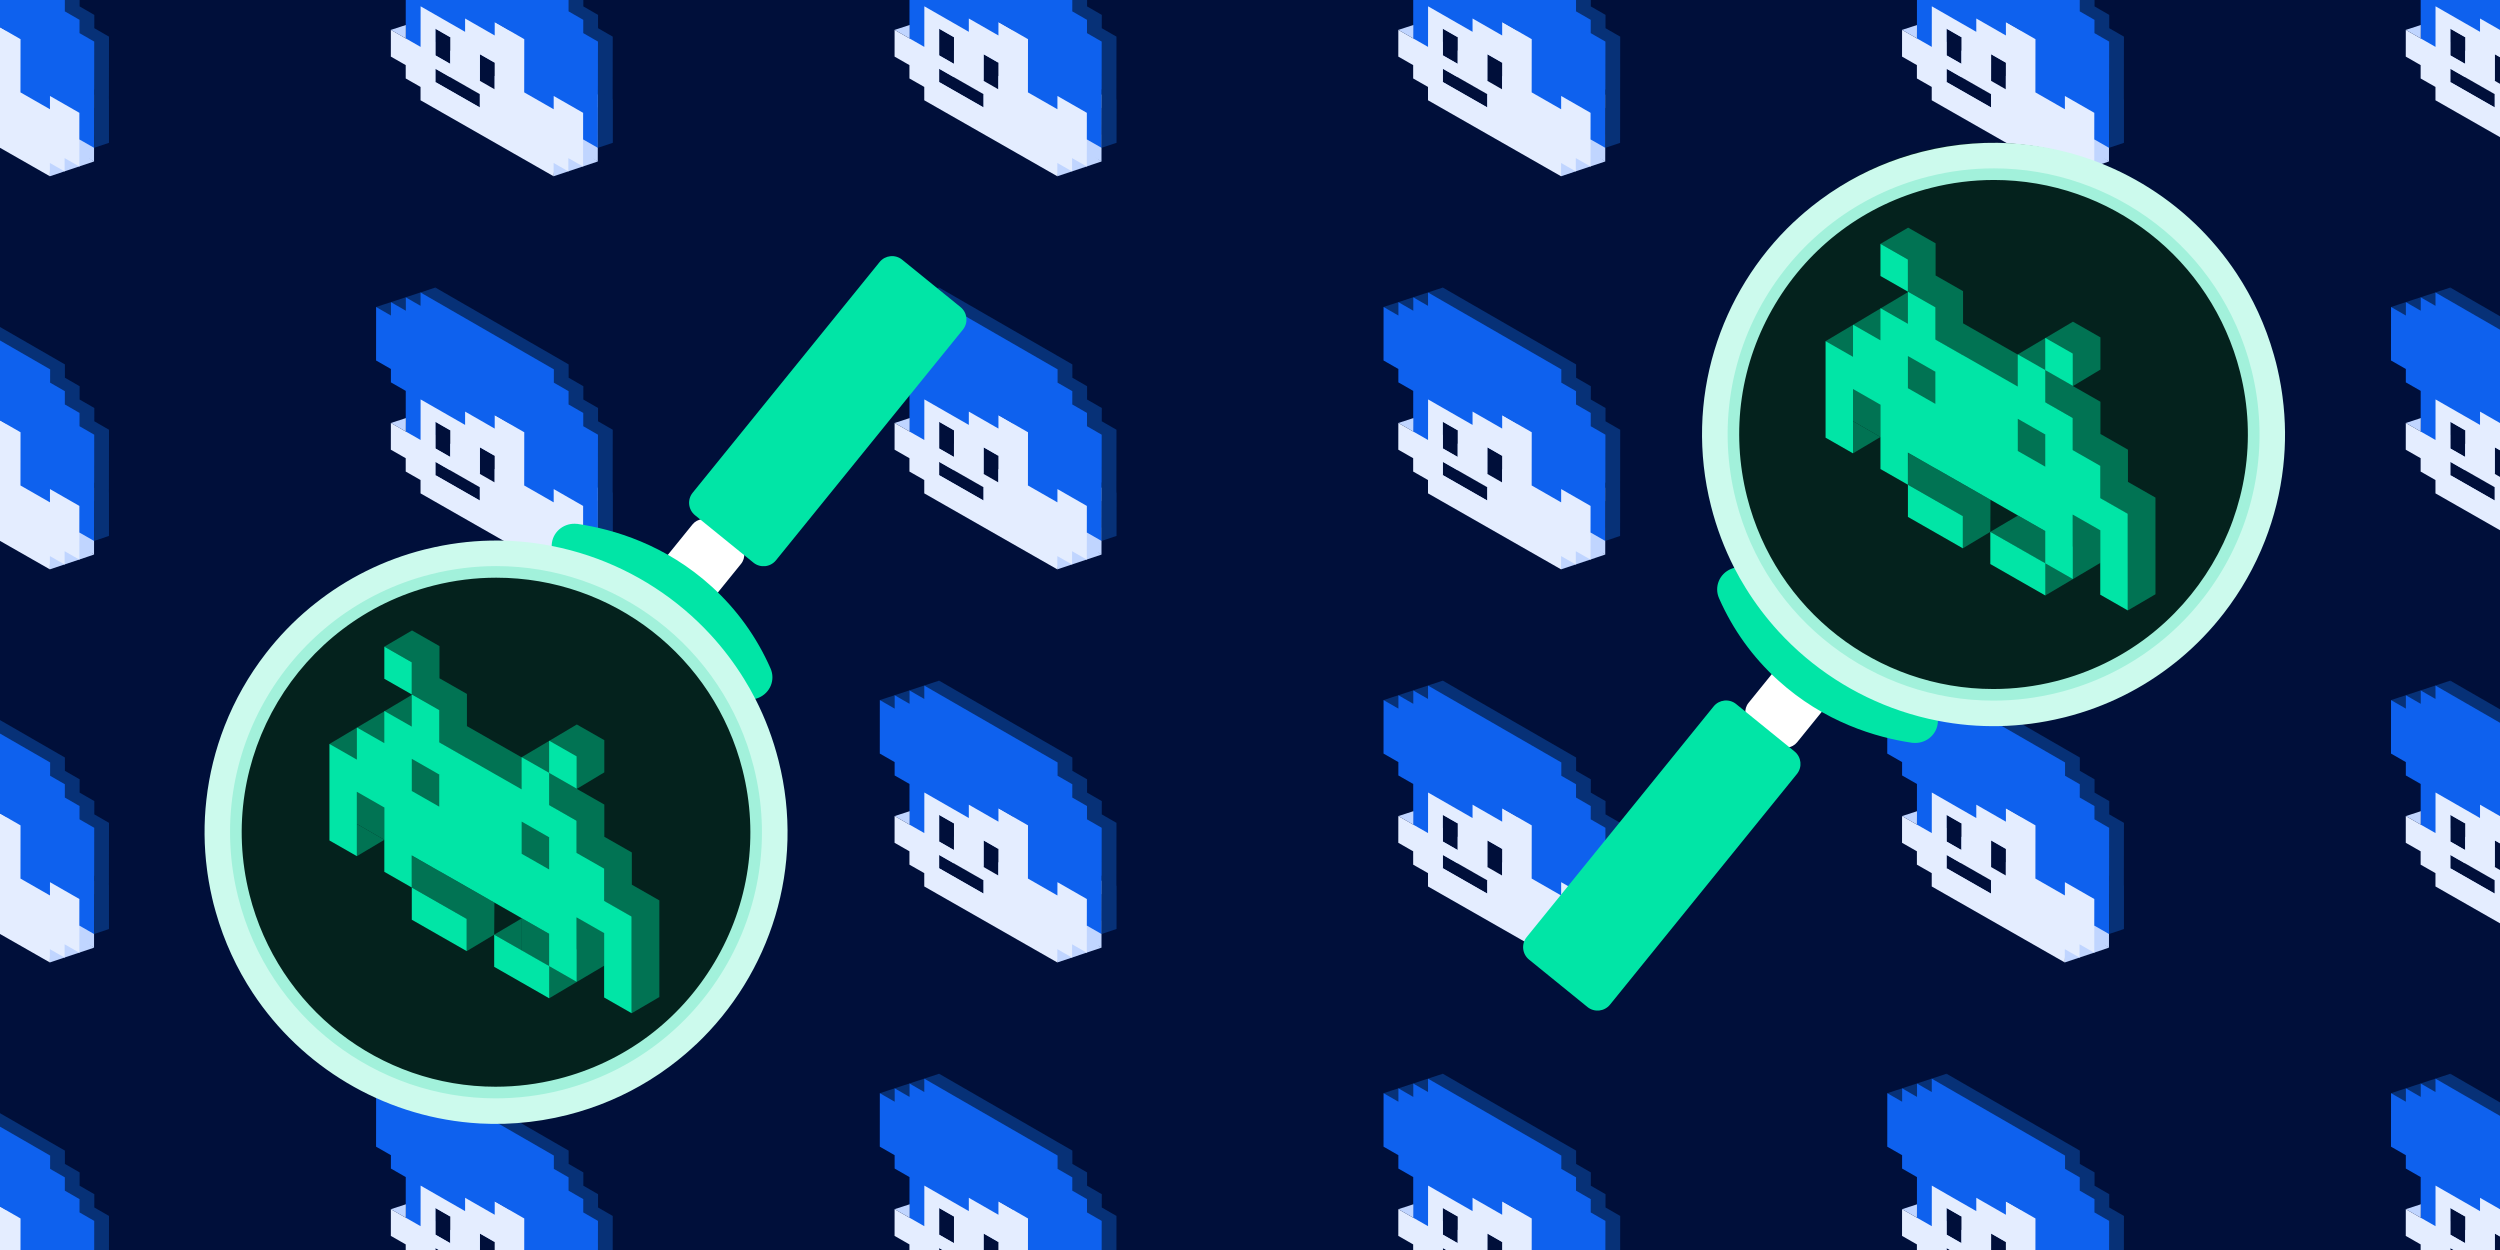
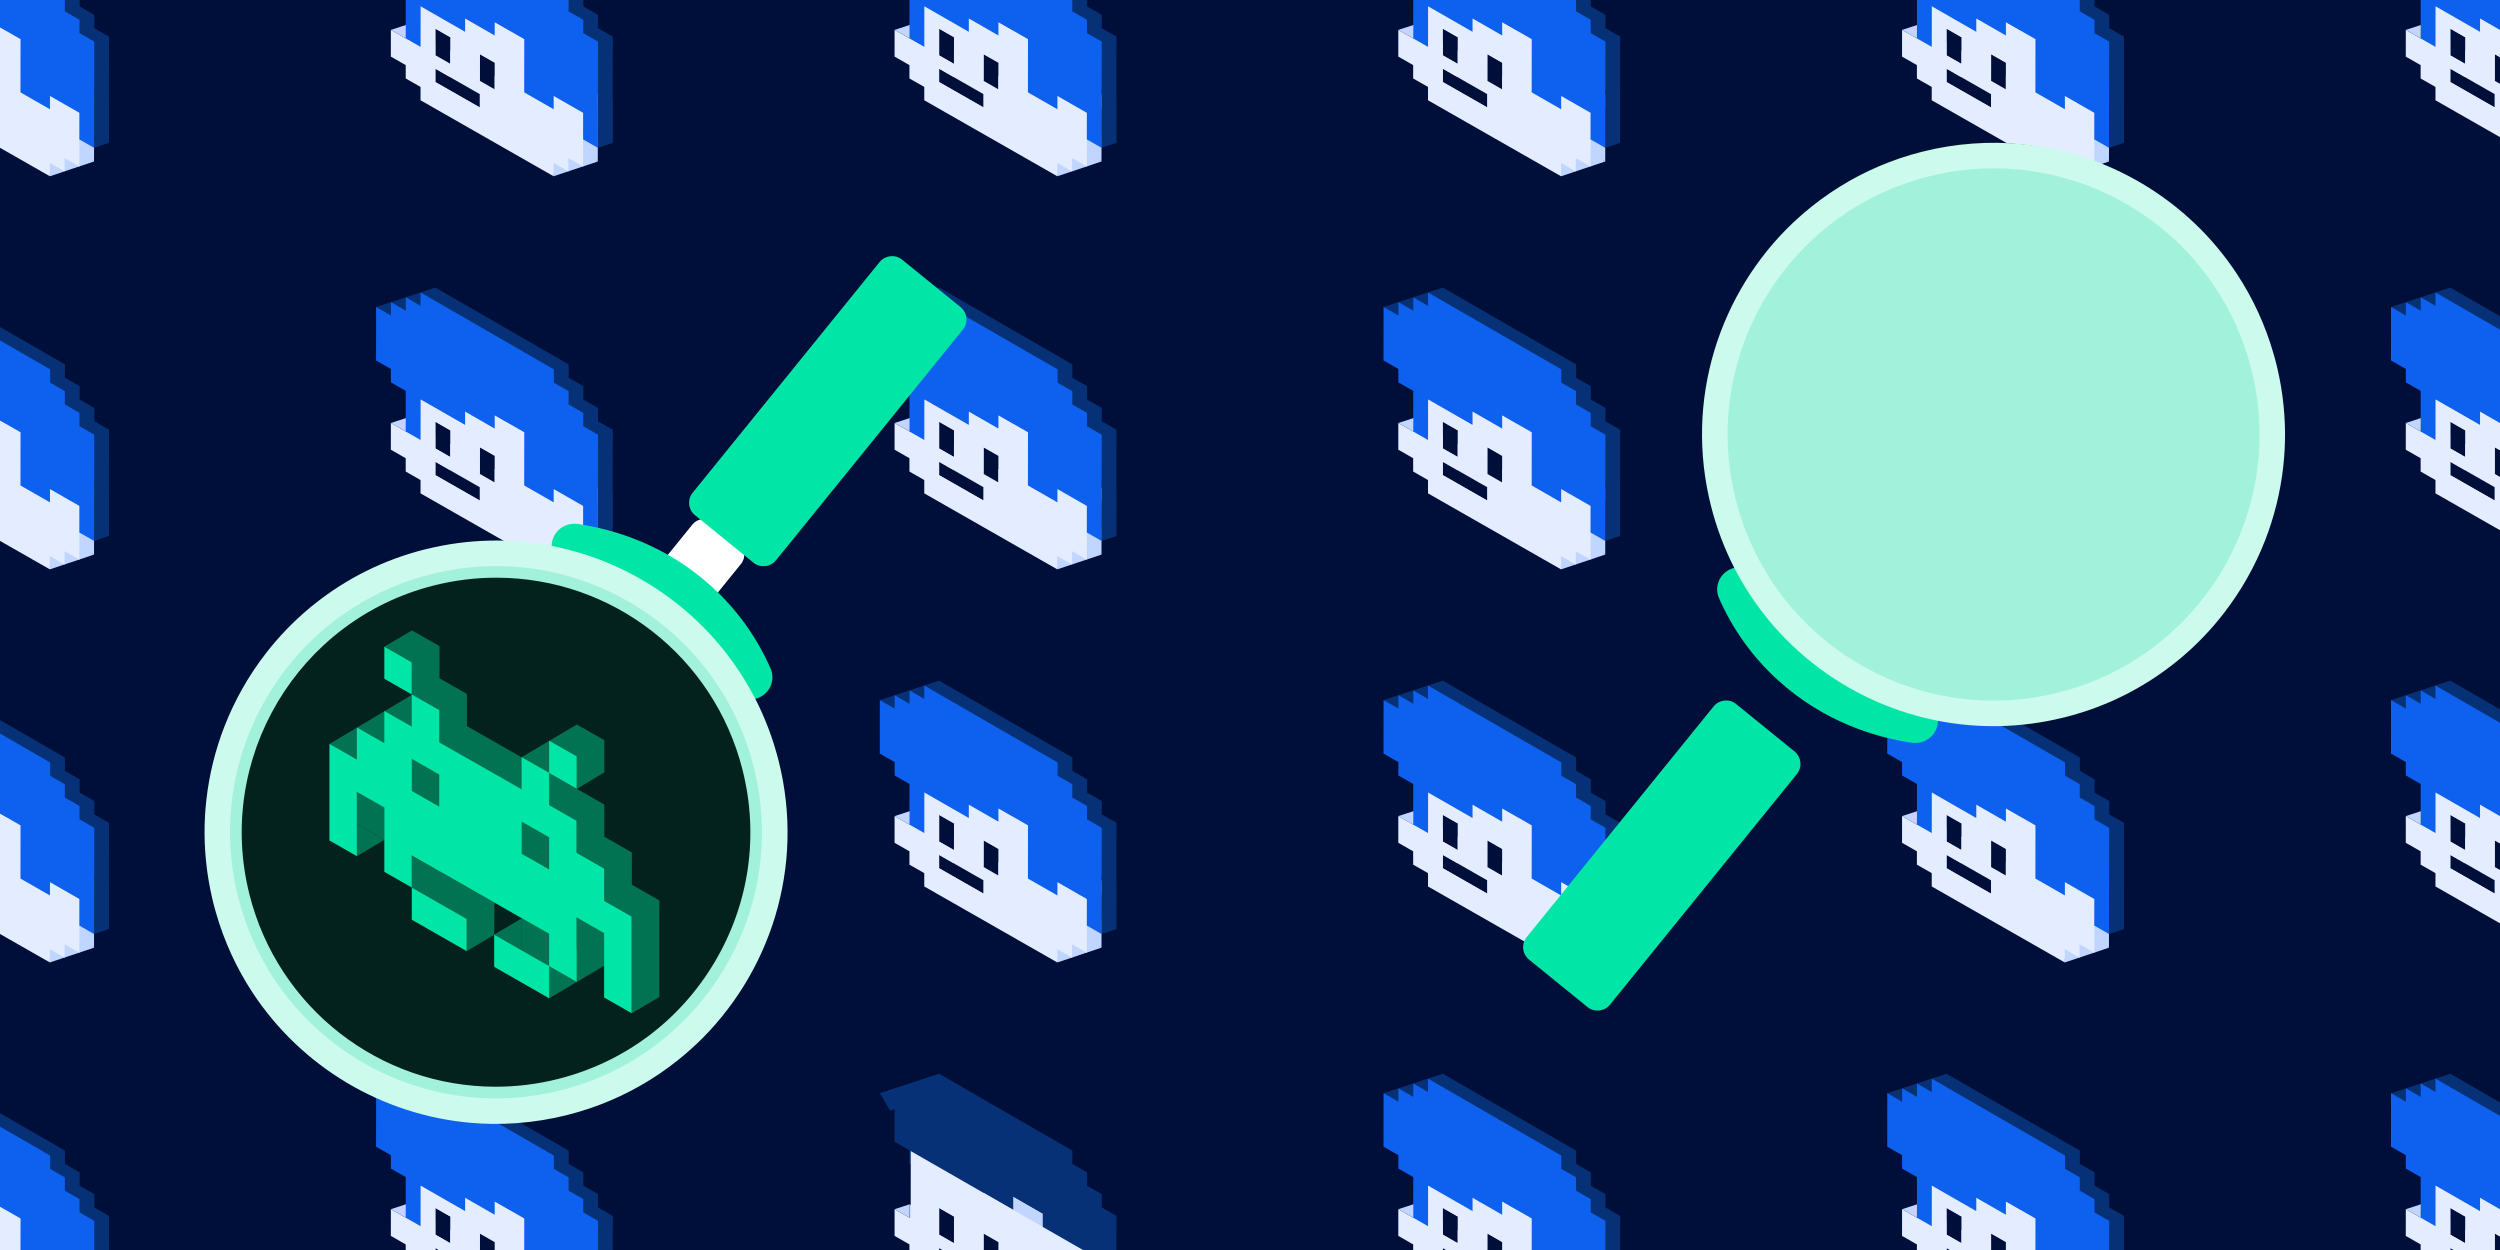
<svg xmlns="http://www.w3.org/2000/svg" viewBox="0 0 1868 934">
  <defs>
    <style>
      .cls-1 {
        fill: none;
      }

      .cls-2 {
        fill: #ccfaed;
      }

      .cls-3 {
        fill: #0e61ee;
      }

      .cls-4 {
        fill: #c0d5ff;
      }

      .cls-5 {
        fill: #073177;
      }

      .cls-6 {
        fill: #e4edff;
      }

      .cls-7 {
        fill: #017353;
      }

      .cls-8 {
        fill: #fff;
      }

      .cls-9 {
        fill: #000f3a;
      }

      .cls-10 {
        fill: #01e5a6;
      }

      .cls-11 {
        fill: #a2f1db;
      }

      .cls-12 {
        fill: #04221d;
      }

      .cls-13 {
        clip-path: url(#clippath);
      }
    </style>
    <clipPath id="clippath">
      <rect class="cls-1" width="1868" height="934" />
    </clipPath>
  </defs>
  <g id="Background">
    <rect class="cls-9" width="1868" height="934" />
  </g>
  <g id="Illustration">
    <g class="cls-13">
      <g>
        <g>
          <polygon class="cls-5" points="281.02 816.83 325.3 802.3 329.68 814.89 288.82 829.93 281.02 816.83" />
          <path class="cls-4" d="M314.26,855.87v10.03s-.03,19.91-.03,19.91l-.02,20.36-10.11-5.79-.88-.5v10.01s-.02,9.94-.02,9.94l10.99,6.29v9.97s11.09,6.34,11.09,6.34v9.97s99.39,56.76,99.39,56.76l.03.02v-9.86s.01-.07.01-.07l10.97,6.26.03.02.02-9.92,10.93,6.22.06-39.97v-9.92s.04-19.98.04-19.98l-132.5-76.09ZM358.53,961.47l-33.2-18.98v-9.96s33.21,18.99,33.21,18.99v9.95ZM380.65,944.21l-11.03-6.32-.02,10.01h-.02s-.01,9.88-.01,9.88l-33.2-18.98v-9.92s-11.02-6.32-11.02-6.32v-19.94s11.05,6.33,11.05,6.33v-10.02s11.09,6.35,11.09,6.35l-.02,19.93-11.04-6.32v9.96s22.13,12.67,22.13,12.67l.02-19.86,11.03,6.33v-10.02s11.06,6.33,11.06,6.33l-.02,19.91Z" />
          <polygon class="cls-5" points="446.85 902.23 446.87 892.3 435.87 885.96 435.89 876.03 424.88 869.68 424.89 859.74 424.68 859.62 413.87 853.39 413.67 853.27 402.85 847.03 402.64 846.91 391.81 840.67 391.61 840.54 380.77 834.3 380.66 834.23 380.56 834.18 369.72 827.92 369.61 827.86 358.64 821.54 358.54 821.48 353.11 818.34 347.57 815.15 347.47 815.09 336.49 808.76 336.39 808.7 325.4 802.36 325.3 802.3 325.29 812.29 314.29 805.95 314.29 806.03 314.28 815.93 303.17 809.53 303.16 819.52 292.07 813.13 292.06 823.13 292.05 833.12 292.05 843.11 292.04 853.1 303.13 859.47 303.12 869.45 314.23 875.82 314.2 906.16 325.3 912.51 325.33 882.19 336.41 888.55 347.49 894.91 358.56 901.26 358.57 891.29 369.64 897.65 380.69 903.99 380.7 894.04 391.74 900.38 402.78 906.72 402.73 946.49 413.75 952.81 424.76 959.12 424.77 949.18 435.78 955.49 446.77 961.79 446.76 971.72 446.74 981.39 446.74 981.64 457.73 987.93 457.73 987.67 457.74 978.01 457.76 968.09 457.77 958.17 457.78 948.25 457.8 938.33 457.81 928.4 457.83 918.48 457.84 908.55 446.85 902.23" />
          <g>
            <path class="cls-6" d="M446.73,951.94l-10.97-6.3.02-9.93-121.53-69.81-10.11-5.81-.03,29.94v10.35s-.02,10.01-.02,10.01l-.88-.5-11.15-6.39-.02,19.96,11.11,6.35v9.98s11.08,6.33,11.08,6.33v9.97s99.42,56.78,99.42,56.78l.02-9.93,11,6.29v-9.93s.04.02.04.02l10.97,6.27v-9.92s.01-.01.01-.01l.04-30.17h.01v-9.92s10.98,6.29,10.98,6.29h0s.01-9.92.01-9.92h-.01ZM358.58,921.66l11.03,6.33h.02s-.01,9.9-.01,9.9l-.02,10.01h-.02s-11.02-6.33-11.02-6.33v-.05l.02-19.86ZM325.36,902.62l11.04,6.33.04.02v9.92s-.02,9.96-.02,9.96v.05l-.04-.02-11.03-6.32v-19.94ZM325.34,932.53l33.2,18.99v9.95s-33.21-18.98-33.21-18.98v-9.96Z" />
            <polygon class="cls-3" points="435.81 905.92 435.82 895.99 424.83 889.66 424.84 879.72 413.83 873.38 413.85 863.44 413.64 863.32 402.83 857.08 402.62 856.96 391.8 850.72 391.59 850.6 380.77 844.36 380.56 844.24 369.72 837.99 369.62 837.93 369.51 837.87 358.67 831.61 358.56 831.55 347.6 825.23 347.5 825.17 342.06 822.04 336.53 818.84 336.43 818.79 325.44 812.45 325.34 812.39 314.35 806.05 314.25 806 314.24 815.98 303.24 809.64 303.24 809.72 303.24 819.62 292.13 813.22 292.12 823.21 281.02 816.83 281.02 826.82 281.01 836.81 281 846.8 280.99 856.79 292.09 863.16 292.08 873.14 303.18 879.52 303.16 909.85 314.25 916.21 314.28 885.88 325.37 892.24 336.45 898.6 347.52 904.95 347.53 894.99 358.59 901.34 369.64 907.68 369.66 897.73 380.7 904.07 391.73 910.41 391.68 950.19 402.7 956.5 413.71 962.81 413.73 952.88 424.73 959.18 435.73 965.49 435.71 975.41 435.7 985.08 435.7 985.34 446.68 991.62 446.68 991.37 446.7 981.7 446.71 971.78 446.72 961.86 446.74 951.94 446.75 942.02 446.77 932.09 446.78 922.17 446.8 912.24 435.81 905.92" />
          </g>
          <polygon class="cls-4" points="292.05 903.5 303.22 899.87 303.16 909.85 292.05 903.5" />
        </g>
        <circle class="cls-12" cx="369.42" cy="615.08" r="209.2" />
        <g>
          <g>
            <polygon class="cls-4" points="790.04 425.42 823.05 414.38 805.78 401.67 788.17 412.42 790.04 425.42" />
            <polygon class="cls-5" points="657.41 229.38 701.69 214.86 706.07 227.45 665.21 242.48 657.41 229.38" />
            <path class="cls-4" d="M690.64,268.42v10.03s-.03,19.91-.03,19.91l-.02,20.36-10.11-5.79-.88-.5v10.01s-.02,9.94-.02,9.94l10.99,6.29v9.97s11.09,6.34,11.09,6.34v9.97s99.39,56.76,99.39,56.76l.03.02v-9.86s.01-.07.01-.07l10.97,6.26.03.02.02-9.92,10.93,6.22.06-39.97v-9.92s.04-19.98.04-19.98l-132.5-76.09ZM734.91,374.02l-33.2-18.98v-9.96s33.21,18.99,33.21,18.99v9.95ZM757.03,356.76l-11.03-6.32-.02,10.01h-.02s-.01,9.88-.01,9.88l-33.2-18.98v-9.92s-11.02-6.32-11.02-6.32v-19.94s11.05,6.33,11.05,6.33v-10.02s11.09,6.35,11.09,6.35l-.02,19.93-11.04-6.32v9.96s22.13,12.67,22.13,12.67l.02-19.86,11.03,6.33v-10.02s11.06,6.33,11.06,6.33l-.02,19.91Z" />
            <polygon class="cls-5" points="823.24 314.78 823.26 304.85 812.26 298.52 812.27 288.58 801.27 282.24 801.28 272.3 801.07 272.18 790.26 265.94 790.05 265.82 779.24 259.58 779.03 259.46 768.2 253.22 767.99 253.1 757.16 246.85 757.05 246.79 756.95 246.73 746.1 240.47 746 240.41 735.03 234.09 734.93 234.03 729.5 230.9 723.96 227.7 723.86 227.65 712.88 221.31 712.78 221.25 701.79 214.92 701.69 214.86 701.68 224.84 690.68 218.5 690.68 218.58 690.67 228.48 679.56 222.09 679.55 232.07 668.46 225.69 668.45 235.68 668.44 245.67 668.43 255.66 668.43 265.65 679.52 272.02 679.51 282.01 690.62 288.38 690.59 318.71 701.69 325.07 701.72 294.74 712.8 301.1 723.88 307.46 734.95 313.81 734.96 303.85 746.03 310.2 757.08 316.54 757.09 306.59 768.13 312.93 779.16 319.27 779.12 359.05 790.14 365.36 801.15 371.67 801.16 361.74 812.17 368.04 823.16 374.35 823.15 384.27 823.13 393.94 823.13 394.2 834.12 400.48 834.12 400.23 834.13 390.57 834.14 380.64 834.16 370.72 834.17 360.8 834.19 350.88 834.2 340.96 834.22 331.03 834.23 321.11 823.24 314.78" />
            <g>
              <path class="cls-6" d="M823.11,364.49l-10.97-6.3.02-9.93-121.53-69.81-10.11-5.81-.03,29.94v10.35s-.02,10.01-.02,10.01l-.88-.5-11.15-6.39-.02,19.96,11.11,6.35v9.98s11.08,6.33,11.08,6.33v9.97s99.42,56.78,99.42,56.78l.02-9.93,11,6.29v-9.93s.04.02.04.02l10.97,6.27v-9.92s.01-.01.01-.01l.04-30.17h.01v-9.92s10.98,6.29,10.98,6.29h0s.01-9.92.01-9.92h-.01ZM734.96,334.21l11.03,6.33h.02s-.01,9.9-.01,9.9l-.02,10.01h-.02s-11.02-6.33-11.02-6.33v-.05l.02-19.86ZM701.74,315.17l11.04,6.33.04.02v9.92s-.02,9.96-.02,9.96v.05l-.04-.02-11.03-6.32v-19.94ZM701.72,345.08l33.2,18.99v9.95s-33.21-18.98-33.21-18.98v-9.96Z" />
              <polygon class="cls-3" points="812.2 318.47 812.21 308.54 801.21 302.21 801.23 292.27 790.22 285.93 790.23 275.99 790.03 275.87 779.22 269.64 779.01 269.51 768.19 263.28 767.98 263.16 757.16 256.91 756.95 256.79 746.11 250.54 746 250.48 745.9 250.42 735.06 244.17 734.95 244.1 723.99 237.78 723.89 237.72 718.45 234.59 712.91 231.4 712.81 231.34 701.83 225 701.73 224.95 690.74 218.61 690.64 218.55 690.63 228.53 679.63 222.19 679.63 222.28 679.62 232.18 668.51 225.78 668.51 235.77 657.41 229.38 657.4 239.37 657.4 249.36 657.39 259.36 657.38 269.35 668.47 275.71 668.47 285.7 679.57 292.07 679.55 322.41 690.64 328.76 690.67 298.44 701.76 304.8 712.84 311.15 723.9 317.5 723.91 307.54 734.98 313.89 746.03 320.24 746.04 310.28 757.09 316.63 768.12 322.96 768.07 362.74 779.09 369.05 790.1 375.36 790.12 365.43 801.12 371.74 812.11 378.04 812.1 387.97 812.09 397.63 812.09 397.89 823.07 404.18 823.07 403.92 823.08 394.26 823.1 384.34 823.11 374.42 823.13 364.49 823.14 354.57 823.16 344.65 823.17 334.72 823.18 324.8 812.2 318.47" />
            </g>
            <polygon class="cls-5" points="834.12 400.48 823.07 404.18 823.18 360.45 834.12 368.18 834.12 400.48" />
            <polygon class="cls-4" points="668.44 316.05 679.6 312.42 679.55 322.41 668.44 316.05" />
          </g>
          <g>
            <polygon class="cls-4" points="790.04 131.7 823.05 120.66 805.78 107.95 788.17 118.69 790.04 131.7" />
            <path class="cls-4" d="M690.64-25.3v10.03s-.03,19.91-.03,19.91l-.02,20.36-10.11-5.79-.88-.5v10.01s-.02,9.94-.02,9.94l10.99,6.29v9.97s11.09,6.34,11.09,6.34v9.97s99.39,56.76,99.39,56.76l.03.02v-9.86s.01-.07.01-.07l10.97,6.26.03.02.02-9.92,10.93,6.22.06-39.97v-9.92s.04-19.98.04-19.98l-132.5-76.09ZM734.91,80.3l-33.2-18.98v-9.96s33.21,18.99,33.21,18.99v9.95ZM757.03,63.04l-11.03-6.32-.02,10.01h-.02s-.01,9.88-.01,9.88l-33.2-18.98v-9.92s-11.02-6.32-11.02-6.32v-19.94s11.05,6.33,11.05,6.33v-10.02s11.09,6.35,11.09,6.35l-.02,19.93-11.04-6.32v9.96s22.13,12.67,22.13,12.67l.02-19.86,11.03,6.33v-10.02s11.06,6.33,11.06,6.33l-.02,19.91Z" />
            <polygon class="cls-5" points="823.24 21.06 823.26 11.13 812.26 4.79 812.27 -5.14 801.27 -11.49 801.28 -21.43 801.07 -21.55 790.26 -27.78 790.05 -27.9 779.24 -34.14 779.03 -34.26 768.2 -40.5 767.99 -40.62 757.16 -46.87 757.05 -46.94 756.95 -46.99 746.1 -53.25 746 -53.31 735.03 -59.63 734.93 -59.69 729.5 -62.83 723.96 -66.02 723.86 -66.08 712.88 -72.41 712.78 -72.47 701.79 -78.81 701.69 -78.87 701.68 -68.88 690.68 -75.22 690.68 -75.14 690.67 -65.24 679.56 -71.64 679.55 -61.65 668.46 -68.04 668.45 -58.04 668.44 -48.05 668.43 -38.06 668.43 -28.07 679.52 -21.7 679.51 -11.72 690.62 -5.35 690.59 24.99 701.69 31.34 701.72 1.02 712.8 7.38 723.88 13.74 734.95 20.09 734.96 10.12 746.03 16.48 757.08 22.82 757.09 12.87 768.13 19.21 779.16 25.55 779.12 65.32 790.14 71.64 801.15 77.95 801.16 68.01 812.17 74.32 823.16 80.62 823.15 90.55 823.13 100.22 823.13 100.47 834.12 106.76 834.12 106.51 834.13 96.84 834.14 86.92 834.16 77 834.17 67.08 834.19 57.16 834.2 47.23 834.22 37.31 834.23 27.38 823.24 21.06" />
            <g>
              <path class="cls-6" d="M823.11,70.77l-10.97-6.3.02-9.93-121.53-69.81-10.11-5.81-.03,29.94v10.35s-.02,10.01-.02,10.01l-.88-.5-11.15-6.39-.02,19.96,11.11,6.35v9.98s11.08,6.33,11.08,6.33v9.97s99.42,56.78,99.42,56.78l.02-9.93,11,6.29v-9.93s.04.02.04.02l10.97,6.27v-9.92s.01-.01.01-.01l.04-30.17h.01v-9.92s10.98,6.29,10.98,6.29h0s.01-9.92.01-9.92h-.01ZM734.96,40.49l11.03,6.33h.02s-.01,9.9-.01,9.9l-.02,10.01h-.02s-11.02-6.33-11.02-6.33v-.05l.02-19.86ZM701.74,21.45l11.04,6.33.04.02v9.92s-.02,9.96-.02,9.96v.05l-.04-.02-11.03-6.32v-19.94ZM701.72,51.36l33.2,18.99v9.95s-33.21-18.98-33.21-18.98v-9.96Z" />
              <polygon class="cls-3" points="812.2 24.75 812.21 14.82 801.21 8.49 801.23 -1.45 790.22 -7.79 790.23 -17.73 790.03 -17.85 779.22 -24.09 779.01 -24.21 768.19 -30.45 767.98 -30.57 757.16 -36.81 756.95 -36.93 746.11 -43.18 746 -43.24 745.9 -43.3 735.06 -49.56 734.95 -49.62 723.99 -55.94 723.89 -56 718.45 -59.13 712.91 -62.33 712.81 -62.38 701.83 -68.72 701.73 -68.78 690.74 -75.12 690.64 -75.17 690.63 -65.19 679.63 -71.53 679.63 -71.45 679.62 -61.55 668.51 -67.94 668.51 -57.96 657.41 -64.34 657.4 -54.35 657.4 -44.36 657.39 -34.37 657.38 -24.38 668.47 -18.01 668.47 -8.03 679.57 -1.65 679.55 28.68 690.64 35.04 690.67 4.71 701.76 11.07 712.84 17.43 723.9 23.78 723.91 13.82 734.98 20.17 746.03 26.51 746.04 16.56 757.09 22.9 768.12 29.24 768.07 69.02 779.09 75.33 790.1 81.64 790.12 71.71 801.12 78.01 812.11 84.32 812.1 94.24 812.09 103.91 812.09 104.17 823.07 110.45 823.07 110.2 823.08 100.53 823.1 90.61 823.11 80.69 823.13 70.77 823.14 60.85 823.16 50.92 823.17 41 823.18 31.07 812.2 24.75" />
            </g>
            <polygon class="cls-5" points="834.12 106.76 823.07 110.45 823.18 66.72 834.12 74.46 834.12 106.76" />
            <polygon class="cls-4" points="668.44 22.33 679.6 18.7 679.55 28.68 668.44 22.33" />
          </g>
          <g>
            <polygon class="cls-4" points="790.04 719.14 823.05 708.1 805.78 695.4 788.17 706.14 790.04 719.14" />
            <polygon class="cls-5" points="657.41 523.1 701.69 508.58 706.07 521.17 665.21 536.21 657.41 523.1" />
            <path class="cls-4" d="M690.64,562.14v10.03s-.03,19.91-.03,19.91l-.02,20.36-10.11-5.79-.88-.5v10.01s-.02,9.94-.02,9.94l10.99,6.29v9.97s11.09,6.34,11.09,6.34v9.97s99.39,56.76,99.39,56.76l.03.02v-9.86s.01-.07.01-.07l10.97,6.26.03.02.02-9.92,10.93,6.22.06-39.97v-9.92s.04-19.98.04-19.98l-132.5-76.09ZM734.91,667.74l-33.2-18.98v-9.96s33.21,18.99,33.21,18.99v9.95ZM757.03,650.48l-11.03-6.32-.02,10.01h-.02s-.01,9.88-.01,9.88l-33.2-18.98v-9.92s-11.02-6.32-11.02-6.32v-19.94s11.05,6.33,11.05,6.33v-10.02s11.09,6.35,11.09,6.35l-.02,19.93-11.04-6.32v9.96s22.13,12.67,22.13,12.67l.02-19.86,11.03,6.33v-10.02s11.06,6.33,11.06,6.33l-.02,19.91Z" />
            <polygon class="cls-5" points="823.24 608.5 823.26 598.57 812.26 592.24 812.27 582.3 801.27 575.96 801.28 566.02 801.07 565.9 790.26 559.67 790.05 559.55 779.24 553.31 779.03 553.19 768.2 546.94 767.99 546.82 757.16 540.57 757.05 540.51 756.95 540.45 746.1 534.2 746 534.14 735.03 527.81 734.93 527.75 729.5 524.62 723.96 521.43 723.86 521.37 712.88 515.04 712.78 514.98 701.79 508.64 701.69 508.58 701.68 518.56 690.68 512.22 690.68 512.31 690.67 522.21 679.56 515.81 679.55 525.8 668.46 519.41 668.45 529.4 668.44 539.4 668.43 549.39 668.43 559.38 679.52 565.74 679.51 575.73 690.62 582.1 690.59 612.44 701.69 618.79 701.72 588.47 712.8 594.83 723.88 601.18 734.95 607.53 734.96 597.57 746.03 603.92 757.08 610.27 757.09 600.31 768.13 606.66 779.16 612.99 779.12 652.77 790.14 659.08 801.15 665.39 801.16 655.46 812.17 661.77 823.16 668.07 823.15 678 823.13 687.66 823.13 687.92 834.12 694.21 834.12 693.95 834.13 684.29 834.14 674.37 834.16 664.45 834.17 654.52 834.19 644.6 834.2 634.68 834.22 624.75 834.23 614.83 823.24 608.5" />
            <g>
              <path class="cls-6" d="M823.11,658.21l-10.97-6.3.02-9.93-121.53-69.81-10.11-5.81-.03,29.94v10.35s-.02,10.01-.02,10.01l-.88-.5-11.15-6.39-.02,19.96,11.11,6.35v9.98s11.08,6.33,11.08,6.33v9.97s99.42,56.78,99.42,56.78l.02-9.93,11,6.29v-9.93s.04.02.04.02l10.97,6.27v-9.92s.01-.01.01-.01l.04-30.17h.01v-9.92s10.98,6.29,10.98,6.29h0s.01-9.92.01-9.92h-.01ZM734.96,627.93l11.03,6.33h.02s-.01,9.9-.01,9.9l-.02,10.01h-.02s-11.02-6.33-11.02-6.33v-.05l.02-19.86ZM701.74,608.89l11.04,6.33.04.02v9.92s-.02,9.96-.02,9.96v.05l-.04-.02-11.03-6.32v-19.94ZM701.72,638.8l33.2,18.99v9.95s-33.21-18.98-33.21-18.98v-9.96Z" />
              <polygon class="cls-3" points="812.2 612.2 812.21 602.27 801.21 595.93 801.23 586 790.22 579.65 790.23 569.71 790.03 569.59 779.22 563.36 779.01 563.24 768.19 557 767.98 556.88 757.16 550.63 756.95 550.51 746.11 544.27 746 544.2 745.9 544.14 735.06 537.89 734.95 537.83 723.99 531.51 723.89 531.45 718.45 528.31 712.91 525.12 712.81 525.06 701.83 518.73 701.73 518.67 690.74 512.33 690.64 512.27 690.63 522.26 679.63 515.92 679.63 516 679.62 525.9 668.51 519.5 668.51 529.49 657.41 523.1 657.4 533.1 657.4 543.09 657.39 553.08 657.38 563.07 668.47 569.44 668.47 579.42 679.57 585.79 679.55 616.13 690.64 622.48 690.67 592.16 701.76 598.52 712.84 604.88 723.9 611.23 723.91 601.26 734.98 607.62 746.03 613.96 746.04 604.01 757.09 610.35 768.12 616.69 768.07 656.46 779.09 662.78 790.1 669.09 790.12 659.15 801.12 665.46 812.11 671.76 812.1 681.69 812.09 691.36 812.09 691.61 823.07 697.9 823.07 697.64 823.08 687.98 823.1 678.06 823.11 668.14 823.13 658.22 823.14 648.29 823.16 638.37 823.17 628.45 823.18 618.52 812.2 612.2" />
            </g>
            <polygon class="cls-5" points="834.12 694.21 823.07 697.9 823.18 654.17 834.12 661.9 834.12 694.21" />
            <polygon class="cls-4" points="668.44 609.77 679.6 606.15 679.55 616.13 668.44 609.77" />
          </g>
          <g>
            <polygon class="cls-5" points="657.41 816.83 701.69 802.3 706.07 814.89 665.21 829.93 657.41 816.83" />
            <path class="cls-4" d="M690.64,855.87v10.03s-.03,19.91-.03,19.91l-.02,20.36-10.11-5.79-.88-.5v10.01s-.02,9.94-.02,9.94l10.99,6.29v9.97s11.09,6.34,11.09,6.34v9.97s99.39,56.76,99.39,56.76l.03.02v-9.86s.01-.07.01-.07l10.97,6.26.03.02.02-9.92,10.93,6.22.06-39.97v-9.92s.04-19.98.04-19.98l-132.5-76.09ZM734.91,961.47l-33.2-18.98v-9.96s33.21,18.99,33.21,18.99v9.95ZM757.03,944.21l-11.03-6.32-.02,10.01h-.02s-.01,9.88-.01,9.88l-33.2-18.98v-9.92s-11.02-6.32-11.02-6.32v-19.94s11.05,6.33,11.05,6.33v-10.02s11.09,6.35,11.09,6.35l-.02,19.93-11.04-6.32v9.96s22.13,12.67,22.13,12.67l.02-19.86,11.03,6.33v-10.02s11.06,6.33,11.06,6.33l-.02,19.91Z" />
            <polygon class="cls-5" points="823.24 902.23 823.26 892.3 812.26 885.96 812.27 876.03 801.27 869.68 801.28 859.74 801.07 859.62 790.26 853.39 790.05 853.27 779.24 847.03 779.03 846.91 768.2 840.67 767.99 840.54 757.16 834.3 757.05 834.23 756.95 834.18 746.1 827.92 746 827.86 735.03 821.54 734.93 821.48 729.5 818.34 723.96 815.15 723.86 815.09 712.88 808.76 712.78 808.7 701.79 802.36 701.69 802.3 701.68 812.29 690.68 805.95 690.68 806.03 690.67 815.93 679.56 809.53 679.55 819.52 668.46 813.13 668.45 823.13 668.44 833.12 668.43 843.11 668.43 853.1 679.52 859.47 679.51 869.45 690.62 875.82 690.59 906.16 701.69 912.51 701.72 882.19 712.8 888.55 723.88 894.91 734.95 901.26 734.96 891.29 746.03 897.65 757.08 903.99 757.09 894.04 768.13 900.38 779.16 906.72 779.12 946.49 790.14 952.81 801.15 959.12 801.16 949.18 812.17 955.49 823.16 961.79 823.15 971.72 823.13 981.39 823.13 981.64 834.12 987.93 834.12 987.67 834.13 978.01 834.14 968.09 834.16 958.17 834.17 948.25 834.19 938.33 834.2 928.4 834.22 918.48 834.23 908.55 823.24 902.23" />
            <g>
              <path class="cls-6" d="M823.11,951.94l-10.97-6.3.02-9.93-121.53-69.81-10.11-5.81-.03,29.94v10.35s-.02,10.01-.02,10.01l-.88-.5-11.15-6.39-.02,19.96,11.11,6.35v9.98s11.08,6.33,11.08,6.33v9.97s99.42,56.78,99.42,56.78l.02-9.93,11,6.29v-9.93s.04.02.04.02l10.97,6.27v-9.92s.01-.01.01-.01l.04-30.17h.01v-9.92s10.98,6.29,10.98,6.29h0s.01-9.92.01-9.92h-.01ZM734.96,921.66l11.03,6.33h.02s-.01,9.9-.01,9.9l-.02,10.01h-.02s-11.02-6.33-11.02-6.33v-.05l.02-19.86ZM701.74,902.62l11.04,6.33.04.02v9.92s-.02,9.96-.02,9.96v.05l-.04-.02-11.03-6.32v-19.94ZM701.72,932.53l33.2,18.99v9.95s-33.21-18.98-33.21-18.98v-9.96Z" />
-               <polygon class="cls-3" points="812.2 905.92 812.21 895.99 801.21 889.66 801.23 879.72 790.22 873.38 790.23 863.44 790.03 863.32 779.22 857.08 779.01 856.96 768.19 850.72 767.98 850.6 757.16 844.36 756.95 844.24 746.11 837.99 746 837.93 745.9 837.87 735.06 831.61 734.95 831.55 723.99 825.23 723.89 825.17 718.45 822.04 712.91 818.84 712.81 818.79 701.83 812.45 701.73 812.39 690.74 806.05 690.64 806 690.63 815.98 679.63 809.64 679.63 809.72 679.62 819.62 668.51 813.22 668.51 823.21 657.41 816.83 657.4 826.82 657.4 836.81 657.39 846.8 657.38 856.79 668.47 863.16 668.47 873.14 679.57 879.52 679.55 909.85 690.64 916.21 690.67 885.88 701.76 892.24 712.84 898.6 723.9 904.95 723.91 894.99 734.98 901.34 746.03 907.68 746.04 897.73 757.09 904.07 768.12 910.41 768.07 950.19 779.09 956.5 790.1 962.81 790.12 952.88 801.12 959.18 812.11 965.49 812.1 975.41 812.09 985.08 812.09 985.34 823.07 991.62 823.07 991.37 823.08 981.7 823.1 971.78 823.11 961.86 823.13 951.94 823.14 942.02 823.16 932.09 823.17 922.17 823.18 912.24 812.2 905.92" />
            </g>
            <polygon class="cls-4" points="668.44 903.5 679.6 899.87 679.55 909.85 668.44 903.5" />
          </g>
        </g>
        <g>
          <polygon class="cls-4" points="413.65 425.42 446.66 414.38 429.39 401.67 411.78 412.42 413.65 425.42" />
          <polygon class="cls-5" points="281.02 229.38 325.3 214.86 329.68 227.45 288.82 242.48 281.02 229.38" />
          <path class="cls-4" d="M314.26,268.42v10.03s-.03,19.91-.03,19.91l-.02,20.36-10.11-5.79-.88-.5v10.01s-.02,9.94-.02,9.94l10.99,6.29v9.97s11.09,6.34,11.09,6.34v9.97s99.39,56.76,99.39,56.76l.03.02v-9.86s.01-.07.01-.07l10.97,6.26.03.02.02-9.92,10.93,6.22.06-39.97v-9.92s.04-19.98.04-19.98l-132.5-76.09ZM358.53,374.02l-33.2-18.98v-9.96s33.21,18.99,33.21,18.99v9.95ZM380.65,356.76l-11.03-6.32-.02,10.01h-.02s-.01,9.88-.01,9.88l-33.2-18.98v-9.92s-11.02-6.32-11.02-6.32v-19.94s11.05,6.33,11.05,6.33v-10.02s11.09,6.35,11.09,6.35l-.02,19.93-11.04-6.32v9.96s22.13,12.67,22.13,12.67l.02-19.86,11.03,6.33v-10.02s11.06,6.33,11.06,6.33l-.02,19.91Z" />
          <polygon class="cls-5" points="446.85 314.78 446.87 304.85 435.87 298.52 435.89 288.58 424.88 282.24 424.89 272.3 424.68 272.18 413.87 265.94 413.67 265.82 402.85 259.58 402.64 259.46 391.81 253.22 391.61 253.1 380.77 246.85 380.66 246.79 380.56 246.73 369.72 240.47 369.61 240.41 358.64 234.09 358.54 234.03 353.11 230.9 347.57 227.7 347.47 227.65 336.49 221.31 336.39 221.25 325.4 214.92 325.3 214.86 325.29 224.84 314.29 218.5 314.29 218.58 314.28 228.48 303.17 222.09 303.16 232.07 292.07 225.69 292.06 235.68 292.05 245.67 292.05 255.66 292.04 265.65 303.13 272.02 303.12 282.01 314.23 288.38 314.2 318.71 325.3 325.07 325.33 294.74 336.41 301.1 347.49 307.46 358.56 313.81 358.57 303.85 369.64 310.2 380.69 316.54 380.7 306.59 391.74 312.93 402.78 319.27 402.73 359.05 413.75 365.36 424.76 371.67 424.77 361.74 435.78 368.04 446.77 374.35 446.76 384.27 446.74 393.94 446.74 394.2 457.73 400.48 457.73 400.23 457.74 390.57 457.76 380.64 457.77 370.72 457.78 360.8 457.8 350.88 457.81 340.96 457.83 331.03 457.84 321.11 446.85 314.78" />
          <g>
            <path class="cls-6" d="M446.73,364.49l-10.97-6.3.02-9.93-121.53-69.81-10.11-5.81-.03,29.94v10.35s-.02,10.01-.02,10.01l-.88-.5-11.15-6.39-.02,19.96,11.11,6.35v9.98s11.08,6.33,11.08,6.33v9.97s99.42,56.78,99.42,56.78l.02-9.93,11,6.29v-9.93s.04.02.04.02l10.97,6.27v-9.92s.01-.01.01-.01l.04-30.17h.01v-9.92s10.98,6.29,10.98,6.29h0s.01-9.92.01-9.92h-.01ZM358.58,334.21l11.03,6.33h.02s-.01,9.9-.01,9.9l-.02,10.01h-.02s-11.02-6.33-11.02-6.33v-.05l.02-19.86ZM325.36,315.17l11.04,6.33.04.02v9.92s-.02,9.96-.02,9.96v.05l-.04-.02-11.03-6.32v-19.94ZM325.34,345.08l33.2,18.99v9.95s-33.21-18.98-33.21-18.98v-9.96Z" />
            <polygon class="cls-3" points="435.81 318.47 435.82 308.54 424.83 302.21 424.84 292.27 413.83 285.93 413.85 275.99 413.64 275.87 402.83 269.64 402.62 269.51 391.8 263.28 391.59 263.16 380.77 256.91 380.56 256.79 369.72 250.54 369.62 250.48 369.51 250.42 358.67 244.17 358.56 244.1 347.6 237.78 347.5 237.72 342.06 234.59 336.53 231.4 336.43 231.34 325.44 225 325.34 224.95 314.35 218.61 314.25 218.55 314.24 228.53 303.24 222.19 303.24 222.28 303.24 232.18 292.13 225.78 292.12 235.77 281.02 229.38 281.02 239.37 281.01 249.36 281 259.36 280.99 269.35 292.09 275.71 292.08 285.7 303.18 292.07 303.16 322.41 314.25 328.76 314.28 298.44 325.37 304.8 336.45 311.15 347.52 317.5 347.53 307.54 358.59 313.89 369.64 320.24 369.66 310.28 380.7 316.63 391.73 322.96 391.68 362.74 402.7 369.05 413.71 375.36 413.73 365.43 424.73 371.74 435.73 378.04 435.71 387.97 435.7 397.63 435.7 397.89 446.68 404.18 446.68 403.92 446.7 394.26 446.71 384.34 446.72 374.42 446.74 364.49 446.75 354.57 446.77 344.65 446.78 334.72 446.8 324.8 435.81 318.47" />
          </g>
          <polygon class="cls-5" points="457.73 400.48 446.68 404.18 446.8 360.45 457.73 368.18 457.73 400.48" />
          <polygon class="cls-4" points="292.05 316.05 303.22 312.42 303.16 322.41 292.05 316.05" />
        </g>
        <g>
          <polygon class="cls-4" points="413.65 131.7 446.66 120.66 429.39 107.95 411.78 118.69 413.65 131.7" />
          <path class="cls-4" d="M314.26-25.3v10.03s-.03,19.91-.03,19.91l-.02,20.36-10.11-5.79-.88-.5v10.01s-.02,9.94-.02,9.94l10.99,6.29v9.97s11.09,6.34,11.09,6.34v9.97s99.39,56.76,99.39,56.76l.03.02v-9.86s.01-.07.01-.07l10.97,6.26.03.02.02-9.92,10.93,6.22.06-39.97v-9.92s.04-19.98.04-19.98L314.26-25.3ZM358.53,80.3l-33.2-18.98v-9.96s33.21,18.99,33.21,18.99v9.95ZM380.65,63.04l-11.03-6.32-.02,10.01h-.02s-.01,9.88-.01,9.88l-33.2-18.98v-9.92s-11.02-6.32-11.02-6.32v-19.94s11.05,6.33,11.05,6.33v-10.02s11.09,6.35,11.09,6.35l-.02,19.93-11.04-6.32v9.96s22.13,12.67,22.13,12.67l.02-19.86,11.03,6.33v-10.02s11.06,6.33,11.06,6.33l-.02,19.91Z" />
          <polygon class="cls-5" points="446.85 21.06 446.87 11.13 435.87 4.79 435.89 -5.14 424.88 -11.49 424.89 -21.43 424.68 -21.55 413.87 -27.78 413.67 -27.9 402.85 -34.14 402.64 -34.26 391.81 -40.5 391.61 -40.62 380.77 -46.87 380.66 -46.94 380.56 -46.99 369.72 -53.25 369.61 -53.31 358.64 -59.63 358.54 -59.69 353.11 -62.83 347.57 -66.02 347.47 -66.08 336.49 -72.41 336.39 -72.47 325.4 -78.81 325.3 -78.87 325.29 -68.88 314.29 -75.22 314.29 -75.14 314.28 -65.24 303.17 -71.64 303.16 -61.65 292.07 -68.04 292.06 -58.04 292.05 -48.05 292.05 -38.06 292.04 -28.07 303.13 -21.7 303.12 -11.72 314.23 -5.35 314.2 24.99 325.3 31.34 325.33 1.02 336.41 7.38 347.49 13.74 358.56 20.09 358.57 10.12 369.64 16.48 380.69 22.82 380.7 12.87 391.74 19.21 402.78 25.55 402.73 65.32 413.75 71.64 424.76 77.95 424.77 68.01 435.78 74.32 446.77 80.62 446.76 90.55 446.74 100.22 446.74 100.47 457.73 106.76 457.73 106.51 457.74 96.84 457.76 86.92 457.77 77 457.78 67.08 457.8 57.16 457.81 47.23 457.83 37.31 457.84 27.38 446.85 21.06" />
          <g>
            <path class="cls-6" d="M446.73,70.77l-10.97-6.3.02-9.93L314.25-15.27l-10.11-5.81-.03,29.94v10.35s-.02,10.01-.02,10.01l-.88-.5-11.15-6.39-.02,19.96,11.11,6.35v9.98s11.08,6.33,11.08,6.33v9.97s99.42,56.78,99.42,56.78l.02-9.93,11,6.29v-9.93s.04.02.04.02l10.97,6.27v-9.92s.01-.01.01-.01l.04-30.17h.01v-9.92s10.98,6.29,10.98,6.29h0s.01-9.92.01-9.92h-.01ZM358.58,40.49l11.03,6.33h.02s-.01,9.9-.01,9.9l-.02,10.01h-.02s-11.02-6.33-11.02-6.33v-.05l.02-19.86ZM325.36,21.45l11.04,6.33.04.02v9.92s-.02,9.96-.02,9.96v.05l-.04-.02-11.03-6.32v-19.94ZM325.34,51.36l33.2,18.99v9.95s-33.21-18.98-33.21-18.98v-9.96Z" />
            <polygon class="cls-3" points="435.81 24.75 435.82 14.82 424.83 8.49 424.84 -1.45 413.83 -7.79 413.85 -17.73 413.64 -17.85 402.83 -24.09 402.62 -24.21 391.8 -30.45 391.59 -30.57 380.77 -36.81 380.56 -36.93 369.72 -43.18 369.62 -43.24 369.51 -43.3 358.67 -49.56 358.56 -49.62 347.6 -55.94 347.5 -56 342.06 -59.13 336.53 -62.33 336.43 -62.38 325.44 -68.72 325.34 -68.78 314.35 -75.12 314.25 -75.17 314.24 -65.19 303.24 -71.53 303.24 -71.45 303.24 -61.55 292.13 -67.94 292.12 -57.96 281.02 -64.34 281.02 -54.35 281.01 -44.36 281 -34.37 280.99 -24.38 292.09 -18.01 292.08 -8.03 303.18 -1.65 303.16 28.68 314.25 35.04 314.28 4.71 325.37 11.07 336.45 17.43 347.52 23.78 347.53 13.82 358.59 20.17 369.64 26.51 369.66 16.56 380.7 22.9 391.73 29.24 391.68 69.02 402.7 75.33 413.71 81.64 413.73 71.71 424.73 78.01 435.73 84.32 435.71 94.24 435.7 103.91 435.7 104.17 446.68 110.45 446.68 110.2 446.7 100.53 446.71 90.61 446.72 80.69 446.74 70.77 446.75 60.85 446.77 50.92 446.78 41 446.8 31.07 435.81 24.75" />
          </g>
          <polygon class="cls-5" points="457.73 106.76 446.68 110.45 446.8 66.72 457.73 74.46 457.73 106.76" />
          <polygon class="cls-4" points="292.05 22.33 303.22 18.7 303.16 28.68 292.05 22.33" />
        </g>
        <g>
          <g>
            <polygon class="cls-4" points="37.26 425.42 70.27 414.38 53 401.67 35.39 412.42 37.26 425.42" />
            <path class="cls-4" d="M-62.13,268.42v10.03s-.03,19.91-.03,19.91l-.02,20.36-10.11-5.79-.88-.5v10.01s-.02,9.94-.02,9.94l10.99,6.29v9.97s11.09,6.34,11.09,6.34v9.97s99.39,56.76,99.39,56.76l.03.02v-9.86s.01-.07.01-.07l10.97,6.26.03.02.02-9.92,10.93,6.22.06-39.97v-9.92s.04-19.98.04-19.98l-132.5-76.09ZM-17.86,374.02l-33.2-18.98v-9.96s33.21,18.99,33.21,18.99v9.95ZM4.26,356.76l-11.03-6.32-.02,10.01h-.02s-.01,9.88-.01,9.88l-33.2-18.98v-9.92s-11.02-6.32-11.02-6.32v-19.94s11.05,6.33,11.05,6.33v-10.02s11.09,6.35,11.09,6.35l-.02,19.93-11.04-6.32v9.96s22.13,12.67,22.13,12.67l.02-19.86,11.03,6.33v-10.02s11.06,6.33,11.06,6.33l-.02,19.91Z" />
            <polygon class="cls-5" points="70.47 314.78 70.48 304.85 59.48 298.52 59.5 288.58 48.49 282.24 48.5 272.3 48.29 272.18 37.49 265.94 37.28 265.82 26.46 259.58 26.25 259.46 15.43 253.22 15.22 253.1 4.38 246.85 4.27 246.79 4.17 246.73 -6.67 240.47 -6.78 240.41 -17.74 234.09 -17.84 234.03 -23.28 230.9 -28.82 227.7 -28.92 227.65 -39.9 221.31 -40 221.25 -50.99 214.92 -51.09 214.86 -51.1 224.84 -62.1 218.5 -62.1 218.58 -62.11 228.48 -73.22 222.09 -73.22 232.07 -84.32 225.69 -84.33 235.68 -84.33 245.67 -84.34 255.66 -84.35 265.65 -73.26 272.02 -73.26 282.01 -62.16 288.38 -62.18 318.71 -51.09 325.07 -51.06 294.74 -39.97 301.1 -28.9 307.46 -17.83 313.81 -17.82 303.85 -6.75 310.2 4.3 316.54 4.31 306.59 15.36 312.93 26.39 319.27 26.34 359.05 37.36 365.36 48.37 371.67 48.39 361.74 59.39 368.04 70.38 374.35 70.37 384.27 70.36 393.94 70.35 394.2 81.34 400.48 81.34 400.23 81.35 390.57 81.37 380.64 81.38 370.72 81.4 360.8 81.41 350.88 81.43 340.96 81.44 331.03 81.45 321.11 70.47 314.78" />
            <g>
              <path class="cls-6" d="M70.34,364.49l-10.97-6.3.02-9.93-121.53-69.81-10.11-5.81-.03,29.94v10.35s-.02,10.01-.02,10.01l-.88-.5-11.15-6.39-.02,19.96,11.11,6.35v9.98s11.08,6.33,11.08,6.33v9.97s99.42,56.78,99.42,56.78l.02-9.93,11,6.29v-9.93s.04.02.04.02l10.97,6.27v-9.92s.01-.01.01-.01l.04-30.17h.01v-9.92s10.98,6.29,10.98,6.29h0s.01-9.92.01-9.92h-.01ZM-17.81,334.21l11.03,6.33h.02s-.01,9.9-.01,9.9l-.02,10.01h-.02s-11.02-6.33-11.02-6.33v-.05l.02-19.86ZM-51.03,315.17l11.04,6.33.04.02v9.92s-.02,9.96-.02,9.96v.05l-.04-.02-11.03-6.32v-19.94ZM-51.05,345.08l33.2,18.99v9.95s-33.21-18.98-33.21-18.98v-9.96Z" />
              <polygon class="cls-3" points="59.42 318.47 59.43 308.54 48.44 302.21 48.45 292.27 37.44 285.93 37.46 275.99 37.25 275.87 26.44 269.64 26.23 269.51 15.41 263.28 15.21 263.16 4.38 256.91 4.17 256.79 -6.67 250.54 -6.77 250.48 -6.87 250.42 -17.72 244.17 -17.83 244.1 -28.79 237.78 -28.89 237.72 -34.32 234.59 -39.86 231.4 -39.96 231.34 -50.94 225 -51.04 224.95 -62.04 218.61 -62.14 218.55 -62.14 228.53 -73.14 222.19 -73.14 222.28 -73.15 232.18 -84.26 225.78 -84.27 235.77 -95.37 229.38 -95.37 239.37 -95.38 249.36 -95.39 259.36 -95.4 269.35 -84.3 275.71 -84.31 285.7 -73.2 292.07 -73.23 322.41 -62.13 328.76 -62.11 298.44 -51.02 304.8 -39.94 311.15 -28.87 317.5 -28.86 307.54 -17.79 313.89 -6.74 320.24 -6.73 310.28 4.31 316.63 15.34 322.96 15.29 362.74 26.31 369.05 37.33 375.36 37.34 365.43 48.34 371.74 59.34 378.04 59.32 387.97 59.31 397.63 59.31 397.89 70.29 404.18 70.29 403.92 70.31 394.26 70.32 384.34 70.34 374.42 70.35 364.49 70.36 354.57 70.38 344.65 70.39 334.72 70.41 324.8 59.42 318.47" />
            </g>
            <polygon class="cls-5" points="81.34 400.48 70.29 404.18 70.41 360.45 81.34 368.18 81.34 400.48" />
          </g>
          <g>
            <polygon class="cls-4" points="37.26 131.7 70.27 120.66 53 107.95 35.39 118.69 37.26 131.7" />
            <path class="cls-4" d="M-62.13-25.3v10.03s-.03,19.91-.03,19.91l-.02,20.36-10.11-5.79-.88-.5v10.01s-.02,9.94-.02,9.94l10.99,6.29v9.97s11.09,6.34,11.09,6.34v9.97s99.39,56.76,99.39,56.76l.03.02v-9.86s.01-.07.01-.07l10.97,6.26.03.02.02-9.92,10.93,6.22.06-39.97v-9.92s.04-19.98.04-19.98L-62.13-25.3ZM-17.86,80.3l-33.2-18.98v-9.96s33.21,18.99,33.21,18.99v9.95ZM4.26,63.04l-11.03-6.32-.02,10.01h-.02s-.01,9.88-.01,9.88l-33.2-18.98v-9.92s-11.02-6.32-11.02-6.32v-19.94s11.05,6.33,11.05,6.33v-10.02s11.09,6.35,11.09,6.35l-.02,19.93-11.04-6.32v9.96s22.13,12.67,22.13,12.67l.02-19.86,11.03,6.33v-10.02s11.06,6.33,11.06,6.33l-.02,19.91Z" />
            <polygon class="cls-5" points="70.47 21.06 70.48 11.13 59.48 4.79 59.5 -5.14 48.49 -11.49 48.5 -21.43 48.29 -21.55 37.49 -27.78 37.28 -27.9 26.46 -34.14 26.25 -34.26 15.43 -40.5 15.22 -40.62 4.38 -46.87 4.27 -46.94 4.17 -46.99 -6.67 -53.25 -6.78 -53.31 -17.74 -59.63 -17.84 -59.69 -23.28 -62.83 -28.82 -66.02 -28.92 -66.08 -39.9 -72.41 -40 -72.47 -50.99 -78.81 -51.09 -78.87 -51.1 -68.88 -62.1 -75.22 -62.1 -75.14 -62.11 -65.24 -73.22 -71.64 -73.22 -61.65 -84.32 -68.04 -84.33 -58.04 -84.33 -48.05 -84.34 -38.06 -84.35 -28.07 -73.26 -21.7 -73.26 -11.72 -62.16 -5.35 -62.18 24.99 -51.09 31.34 -51.06 1.02 -39.97 7.38 -28.9 13.74 -17.83 20.09 -17.82 10.12 -6.75 16.48 4.3 22.82 4.31 12.87 15.36 19.21 26.39 25.55 26.34 65.32 37.36 71.64 48.37 77.95 48.39 68.01 59.39 74.32 70.38 80.62 70.37 90.55 70.36 100.22 70.35 100.47 81.34 106.76 81.34 106.51 81.35 96.84 81.37 86.92 81.38 77 81.4 67.08 81.41 57.16 81.43 47.23 81.44 37.31 81.45 27.38 70.47 21.06" />
            <g>
              <path class="cls-6" d="M70.34,70.77l-10.97-6.3.02-9.93L-62.14-15.27l-10.11-5.81-.03,29.94v10.35s-.02,10.01-.02,10.01l-.88-.5-11.15-6.39-.02,19.96,11.11,6.35v9.98s11.08,6.33,11.08,6.33v9.97s99.42,56.78,99.42,56.78l.02-9.93,11,6.29v-9.93s.04.02.04.02l10.97,6.27v-9.92s.01-.01.01-.01l.04-30.17h.01v-9.92s10.98,6.29,10.98,6.29h0s.01-9.92.01-9.92h-.01ZM-17.81,40.49l11.03,6.33h.02s-.01,9.9-.01,9.9l-.02,10.01h-.02s-11.02-6.33-11.02-6.33v-.05l.02-19.86ZM-51.03,21.45l11.04,6.33.04.02v9.92s-.02,9.96-.02,9.96v.05l-.04-.02-11.03-6.32v-19.94ZM-51.05,51.36l33.2,18.99v9.95s-33.21-18.98-33.21-18.98v-9.96Z" />
              <polygon class="cls-3" points="59.42 24.75 59.43 14.82 48.44 8.49 48.45 -1.45 37.44 -7.79 37.46 -17.73 37.25 -17.85 26.44 -24.09 26.23 -24.21 15.41 -30.45 15.21 -30.57 4.38 -36.81 4.17 -36.93 -6.67 -43.18 -6.77 -43.24 -6.87 -43.3 -17.72 -49.56 -17.83 -49.62 -28.79 -55.94 -28.89 -56 -34.32 -59.13 -39.86 -62.33 -39.96 -62.38 -50.94 -68.72 -51.04 -68.78 -62.04 -75.12 -62.14 -75.17 -62.14 -65.19 -73.14 -71.53 -73.14 -71.45 -73.15 -61.55 -84.26 -67.94 -84.27 -57.96 -95.37 -64.34 -95.37 -54.35 -95.38 -44.36 -95.39 -34.37 -95.4 -24.38 -84.3 -18.01 -84.31 -8.03 -73.2 -1.65 -73.23 28.68 -62.13 35.04 -62.11 4.71 -51.02 11.07 -39.94 17.43 -28.87 23.78 -28.86 13.82 -17.79 20.17 -6.74 26.51 -6.73 16.56 4.31 22.9 15.34 29.24 15.29 69.02 26.31 75.33 37.33 81.64 37.34 71.71 48.34 78.01 59.34 84.32 59.32 94.24 59.31 103.91 59.31 104.17 70.29 110.45 70.29 110.2 70.31 100.53 70.32 90.61 70.34 80.69 70.35 70.77 70.36 60.85 70.38 50.92 70.39 41 70.41 31.07 59.42 24.75" />
            </g>
            <polygon class="cls-5" points="81.34 106.76 70.29 110.45 70.41 66.72 81.34 74.46 81.34 106.76" />
          </g>
          <g>
            <polygon class="cls-4" points="37.26 719.14 70.27 708.1 53 695.4 35.39 706.14 37.26 719.14" />
            <path class="cls-4" d="M-62.13,562.14v10.03s-.03,19.91-.03,19.91l-.02,20.36-10.11-5.79-.88-.5v10.01s-.02,9.94-.02,9.94l10.99,6.29v9.97s11.09,6.34,11.09,6.34v9.97s99.39,56.76,99.39,56.76l.03.02v-9.86s.01-.07.01-.07l10.97,6.26.03.02.02-9.92,10.93,6.22.06-39.97v-9.92s.04-19.98.04-19.98l-132.5-76.09ZM-17.86,667.74l-33.2-18.98v-9.96s33.21,18.99,33.21,18.99v9.95ZM4.26,650.48l-11.03-6.32-.02,10.01h-.02s-.01,9.88-.01,9.88l-33.2-18.98v-9.92s-11.02-6.32-11.02-6.32v-19.94s11.05,6.33,11.05,6.33v-10.02s11.09,6.35,11.09,6.35l-.02,19.93-11.04-6.32v9.96s22.13,12.67,22.13,12.67l.02-19.86,11.03,6.33v-10.02s11.06,6.33,11.06,6.33l-.02,19.91Z" />
            <polygon class="cls-5" points="70.47 608.5 70.48 598.57 59.48 592.24 59.5 582.3 48.49 575.96 48.5 566.02 48.29 565.9 37.49 559.67 37.28 559.55 26.46 553.31 26.25 553.19 15.43 546.94 15.22 546.82 4.38 540.57 4.27 540.51 4.17 540.45 -6.67 534.2 -6.78 534.14 -17.74 527.81 -17.84 527.75 -23.28 524.62 -28.82 521.43 -28.92 521.37 -39.9 515.04 -40 514.98 -50.99 508.64 -51.09 508.58 -51.1 518.56 -62.1 512.22 -62.1 512.31 -62.11 522.21 -73.22 515.81 -73.22 525.8 -84.32 519.41 -84.33 529.4 -84.33 539.4 -84.34 549.39 -84.35 559.38 -73.26 565.74 -73.26 575.73 -62.16 582.1 -62.18 612.44 -51.09 618.79 -51.06 588.47 -39.97 594.83 -28.9 601.18 -17.83 607.53 -17.82 597.57 -6.75 603.92 4.3 610.27 4.31 600.31 15.36 606.66 26.39 612.99 26.34 652.77 37.36 659.08 48.37 665.39 48.39 655.46 59.39 661.77 70.38 668.07 70.37 678 70.36 687.66 70.35 687.92 81.34 694.21 81.34 693.95 81.35 684.29 81.37 674.37 81.38 664.45 81.4 654.52 81.41 644.6 81.43 634.68 81.44 624.75 81.45 614.83 70.47 608.5" />
            <g>
              <path class="cls-6" d="M70.34,658.21l-10.97-6.3.02-9.93-121.53-69.81-10.11-5.81-.03,29.94v10.35s-.02,10.01-.02,10.01l-.88-.5-11.15-6.39-.02,19.96,11.11,6.35v9.98s11.08,6.33,11.08,6.33v9.97s99.42,56.78,99.42,56.78l.02-9.93,11,6.29v-9.93s.04.02.04.02l10.97,6.27v-9.92s.01-.01.01-.01l.04-30.17h.01v-9.92s10.98,6.29,10.98,6.29h0s.01-9.92.01-9.92h-.01ZM-17.81,627.93l11.03,6.33h.02s-.01,9.9-.01,9.9l-.02,10.01h-.02s-11.02-6.33-11.02-6.33v-.05l.02-19.86ZM-51.03,608.89l11.04,6.33.04.02v9.92s-.02,9.96-.02,9.96v.05l-.04-.02-11.03-6.32v-19.94ZM-51.05,638.8l33.2,18.99v9.95s-33.21-18.98-33.21-18.98v-9.96Z" />
              <polygon class="cls-3" points="59.42 612.2 59.43 602.27 48.44 595.93 48.45 586 37.44 579.65 37.46 569.71 37.25 569.59 26.44 563.36 26.23 563.24 15.41 557 15.21 556.88 4.38 550.63 4.17 550.51 -6.67 544.27 -6.77 544.2 -6.87 544.14 -17.72 537.89 -17.83 537.83 -28.79 531.51 -28.89 531.45 -34.32 528.31 -39.86 525.12 -39.96 525.06 -50.94 518.73 -51.04 518.67 -62.04 512.33 -62.14 512.27 -62.14 522.26 -73.14 515.92 -73.14 516 -73.15 525.9 -84.26 519.5 -84.27 529.49 -95.37 523.1 -95.37 533.1 -95.38 543.09 -95.39 553.08 -95.4 563.07 -84.3 569.44 -84.31 579.42 -73.2 585.79 -73.23 616.13 -62.13 622.48 -62.11 592.16 -51.02 598.52 -39.94 604.88 -28.87 611.23 -28.86 601.26 -17.79 607.62 -6.74 613.96 -6.73 604.01 4.31 610.35 15.34 616.69 15.29 656.46 26.31 662.78 37.33 669.09 37.34 659.15 48.34 665.46 59.34 671.76 59.32 681.69 59.31 691.36 59.31 691.61 70.29 697.9 70.29 697.64 70.31 687.98 70.32 678.06 70.34 668.14 70.35 658.22 70.36 648.29 70.38 638.37 70.39 628.45 70.41 618.52 59.42 612.2" />
            </g>
            <polygon class="cls-5" points="81.34 694.21 70.29 697.9 70.41 654.17 81.34 661.9 81.34 694.21" />
          </g>
          <g>
            <path class="cls-4" d="M-62.13,855.87v10.03s-.03,19.91-.03,19.91l-.02,20.36-10.11-5.79-.88-.5v10.01s-.02,9.94-.02,9.94l10.99,6.29v9.97s11.09,6.34,11.09,6.34v9.97s99.39,56.76,99.39,56.76l.03.02v-9.86s.01-.07.01-.07l10.97,6.26.03.02.02-9.92,10.93,6.22.06-39.97v-9.92s.04-19.98.04-19.98l-132.5-76.09ZM-17.86,961.47l-33.2-18.98v-9.96s33.21,18.99,33.21,18.99v9.95ZM4.26,944.21l-11.03-6.32-.02,10.01h-.02s-.01,9.88-.01,9.88l-33.2-18.98v-9.92s-11.02-6.32-11.02-6.32v-19.94s11.05,6.33,11.05,6.33v-10.02s11.09,6.35,11.09,6.35l-.02,19.93-11.04-6.32v9.96s22.13,12.67,22.13,12.67l.02-19.86,11.03,6.33v-10.02s11.06,6.33,11.06,6.33l-.02,19.91Z" />
            <polygon class="cls-5" points="70.47 902.23 70.48 892.3 59.48 885.96 59.5 876.03 48.49 869.68 48.5 859.74 48.29 859.62 37.49 853.39 37.28 853.27 26.46 847.03 26.25 846.91 15.43 840.67 15.22 840.54 4.38 834.3 4.27 834.23 4.17 834.18 -6.67 827.92 -6.78 827.86 -17.74 821.54 -17.84 821.48 -23.28 818.34 -28.82 815.15 -28.92 815.09 -39.9 808.76 -40 808.7 -50.99 802.36 -51.09 802.3 -51.1 812.29 -62.1 805.95 -62.1 806.03 -62.11 815.93 -73.22 809.53 -73.22 819.52 -84.32 813.13 -84.33 823.13 -84.33 833.12 -84.34 843.11 -84.35 853.1 -73.26 859.47 -73.26 869.45 -62.16 875.82 -62.18 906.16 -51.09 912.51 -51.06 882.19 -39.97 888.55 -28.9 894.91 -17.83 901.26 -17.82 891.29 -6.75 897.65 4.3 903.99 4.31 894.04 15.36 900.38 26.39 906.72 26.34 946.49 37.36 952.81 48.37 959.12 48.39 949.18 59.39 955.49 70.38 961.79 70.37 971.72 70.36 981.39 70.35 981.64 81.34 987.93 81.34 987.67 81.35 978.01 81.37 968.09 81.38 958.17 81.4 948.25 81.41 938.33 81.43 928.4 81.44 918.48 81.45 908.55 70.47 902.23" />
            <g>
              <path class="cls-6" d="M70.34,951.94l-10.97-6.3.02-9.93-121.53-69.81-10.11-5.81-.03,29.94v10.35s-.02,10.01-.02,10.01l-.88-.5-11.15-6.39-.02,19.96,11.11,6.35v9.98s11.08,6.33,11.08,6.33v9.97s99.42,56.78,99.42,56.78l.02-9.93,11,6.29v-9.93s.04.02.04.02l10.97,6.27v-9.92s.01-.01.01-.01l.04-30.17h.01v-9.92s10.98,6.29,10.98,6.29h0s.01-9.92.01-9.92h-.01ZM-17.81,921.66l11.03,6.33h.02s-.01,9.9-.01,9.9l-.02,10.01h-.02s-11.02-6.33-11.02-6.33v-.05l.02-19.86ZM-51.03,902.62l11.04,6.33.04.02v9.92s-.02,9.96-.02,9.96v.05l-.04-.02-11.03-6.32v-19.94ZM-51.05,932.53l33.2,18.99v9.95s-33.21-18.98-33.21-18.98v-9.96Z" />
              <polygon class="cls-3" points="59.42 905.92 59.43 895.99 48.44 889.66 48.45 879.72 37.44 873.38 37.46 863.44 37.25 863.32 26.44 857.08 26.23 856.96 15.41 850.72 15.21 850.6 4.38 844.36 4.17 844.24 -6.67 837.99 -6.77 837.93 -6.87 837.87 -17.72 831.61 -17.83 831.55 -28.79 825.23 -28.89 825.17 -34.32 822.04 -39.86 818.84 -39.96 818.79 -50.94 812.45 -51.04 812.39 -62.04 806.05 -62.14 806 -62.14 815.98 -73.14 809.64 -73.14 809.72 -73.15 819.62 -84.26 813.22 -84.27 823.21 -95.37 816.83 -95.37 826.82 -95.38 836.81 -95.39 846.8 -95.4 856.79 -84.3 863.16 -84.31 873.14 -73.2 879.52 -73.23 909.85 -62.13 916.21 -62.11 885.88 -51.02 892.24 -39.94 898.6 -28.87 904.95 -28.86 894.99 -17.79 901.34 -6.74 907.68 -6.73 897.73 4.31 904.07 15.34 910.41 15.29 950.19 26.31 956.5 37.33 962.81 37.34 952.88 48.34 959.18 59.34 965.49 59.32 975.41 59.31 985.08 59.31 985.34 70.29 991.62 70.29 991.37 70.31 981.7 70.32 971.78 70.34 961.86 70.35 951.94 70.36 942.02 70.38 932.09 70.39 922.17 70.41 912.24 59.42 905.92" />
            </g>
          </g>
        </g>
        <g>
          <g>
            <polygon class="cls-5" points="1786.58 229.38 1830.85 214.86 1835.23 227.45 1794.37 242.48 1786.58 229.38" />
            <path class="cls-4" d="M1819.81,268.42v10.03s-.03,19.91-.03,19.91l-.02,20.36-10.11-5.79-.88-.5v10.01s-.02,9.94-.02,9.94l10.99,6.29v9.97s11.09,6.34,11.09,6.34v9.97s99.39,56.76,99.39,56.76l.03.02v-9.86s.01-.07.01-.07l10.97,6.26.03.02.02-9.92,10.93,6.22.06-39.97v-9.92s.04-19.98.04-19.98l-132.5-76.09ZM1864.08,374.02l-33.2-18.98v-9.96s33.21,18.99,33.21,18.99v9.95ZM1886.2,356.76l-11.03-6.32-.02,10.01h-.02s-.01,9.88-.01,9.88l-33.2-18.98v-9.92s-11.02-6.32-11.02-6.32v-19.94s11.05,6.33,11.05,6.33v-10.02s11.09,6.35,11.09,6.35l-.02,19.93-11.04-6.32v9.96s22.13,12.67,22.13,12.67l.02-19.86,11.03,6.33v-10.02s11.06,6.33,11.06,6.33l-.02,19.91Z" />
            <polygon class="cls-5" points="1952.41 314.78 1952.42 304.85 1941.43 298.52 1941.44 288.58 1930.43 282.24 1930.44 272.3 1930.24 272.18 1919.43 265.94 1919.22 265.82 1908.4 259.58 1908.19 259.46 1897.37 253.22 1897.16 253.1 1886.32 246.85 1886.22 246.79 1886.11 246.73 1875.27 240.47 1875.16 240.41 1864.2 234.09 1864.1 234.03 1858.66 230.9 1853.13 227.7 1853.03 227.65 1842.04 221.31 1841.94 221.25 1830.95 214.92 1830.85 214.86 1830.84 224.84 1819.84 218.5 1819.84 218.58 1819.83 228.48 1808.73 222.09 1808.72 232.07 1797.62 225.69 1797.61 235.68 1797.61 245.67 1797.6 255.66 1797.59 265.65 1808.69 272.02 1808.68 282.01 1819.78 288.38 1819.76 318.71 1830.85 325.07 1830.88 294.74 1841.97 301.1 1853.05 307.46 1864.12 313.81 1864.13 303.85 1875.19 310.2 1886.24 316.54 1886.26 306.59 1897.3 312.93 1908.33 319.27 1908.28 359.05 1919.3 365.36 1930.31 371.67 1930.33 361.74 1941.33 368.04 1952.32 374.35 1952.31 384.27 1952.3 393.94 1952.3 394.2 1963.28 400.48 1963.28 400.23 1963.3 390.57 1963.31 380.64 1963.32 370.72 1963.34 360.8 1963.35 350.88 1963.37 340.96 1963.38 331.03 1963.4 321.11 1952.41 314.78" />
            <g>
              <path class="cls-6" d="M1952.28,364.49l-10.97-6.3.02-9.93-121.53-69.81-10.11-5.81-.03,29.94v10.35s-.02,10.01-.02,10.01l-.88-.5-11.15-6.39-.02,19.96,11.11,6.35v9.98s11.08,6.33,11.08,6.33v9.97s99.42,56.78,99.42,56.78l.02-9.93,11,6.29v-9.93s.04.02.04.02l10.97,6.27v-9.92s.01-.01.01-.01l.04-30.17h.01v-9.92s10.98,6.29,10.98,6.29h0s.01-9.92.01-9.92h-.01ZM1864.13,334.21l11.03,6.33h.02s-.01,9.9-.01,9.9l-.02,10.01h-.02s-11.02-6.33-11.02-6.33v-.05l.02-19.86ZM1830.91,315.17l11.04,6.33.04.02v9.92s-.02,9.96-.02,9.96v.05l-.04-.02-11.03-6.32v-19.94ZM1830.89,345.08l33.2,18.99v9.95s-33.21-18.98-33.21-18.98v-9.96Z" />
              <polygon class="cls-3" points="1941.36 318.47 1941.38 308.54 1930.38 302.21 1930.39 292.27 1919.39 285.93 1919.4 275.99 1919.19 275.87 1908.38 269.64 1908.17 269.51 1897.36 263.28 1897.15 263.16 1886.32 256.91 1886.11 256.79 1875.28 250.54 1875.17 250.48 1875.07 250.42 1864.22 244.17 1864.12 244.1 1853.15 237.78 1853.05 237.72 1847.62 234.59 1842.08 231.4 1841.98 231.34 1831 225 1830.9 224.95 1819.91 218.61 1819.81 218.55 1819.8 228.53 1808.8 222.19 1808.8 222.28 1808.79 232.18 1797.68 225.78 1797.67 235.77 1786.58 229.38 1786.57 239.37 1786.56 249.36 1786.55 259.36 1786.55 269.35 1797.64 275.71 1797.63 285.7 1808.74 292.07 1808.71 322.41 1819.81 328.76 1819.83 298.44 1830.92 304.8 1842 311.15 1853.07 317.5 1853.08 307.54 1864.15 313.89 1875.2 320.24 1875.21 310.28 1886.25 316.63 1897.28 322.96 1897.24 362.74 1908.26 369.05 1919.27 375.36 1919.28 365.43 1930.28 371.74 1941.28 378.04 1941.26 387.97 1941.25 397.63 1941.25 397.89 1952.23 404.18 1952.24 403.92 1952.25 394.26 1952.26 384.34 1952.28 374.42 1952.29 364.49 1952.31 354.57 1952.32 344.65 1952.34 334.72 1952.35 324.8 1941.36 318.47" />
            </g>
            <polygon class="cls-4" points="1797.61 316.05 1808.77 312.42 1808.71 322.41 1797.61 316.05" />
          </g>
          <g>
            <path class="cls-4" d="M1819.81-25.3v10.03s-.03,19.91-.03,19.91l-.02,20.36-10.11-5.79-.88-.5v10.01s-.02,9.94-.02,9.94l10.99,6.29v9.97s11.09,6.34,11.09,6.34v9.97s99.39,56.76,99.39,56.76l.03.02v-9.86s.01-.07.01-.07l10.97,6.26.03.02.02-9.92,10.93,6.22.06-39.97v-9.92s.04-19.98.04-19.98l-132.5-76.09ZM1864.08,80.3l-33.2-18.98v-9.96s33.21,18.99,33.21,18.99v9.95ZM1886.2,63.04l-11.03-6.32-.02,10.01h-.02s-.01,9.88-.01,9.88l-33.2-18.98v-9.92s-11.02-6.32-11.02-6.32v-19.94s11.05,6.33,11.05,6.33v-10.02s11.09,6.35,11.09,6.35l-.02,19.93-11.04-6.32v9.96s22.13,12.67,22.13,12.67l.02-19.86,11.03,6.33v-10.02s11.06,6.33,11.06,6.33l-.02,19.91Z" />
            <polygon class="cls-5" points="1952.41 21.06 1952.42 11.13 1941.43 4.79 1941.44 -5.14 1930.43 -11.49 1930.44 -21.43 1930.24 -21.55 1919.43 -27.78 1919.22 -27.9 1908.4 -34.14 1908.19 -34.26 1897.37 -40.5 1897.16 -40.62 1886.32 -46.87 1886.22 -46.94 1886.11 -46.99 1875.27 -53.25 1875.16 -53.31 1864.2 -59.63 1864.1 -59.69 1858.66 -62.83 1853.13 -66.02 1853.03 -66.08 1842.04 -72.41 1841.94 -72.47 1830.95 -78.81 1830.85 -78.87 1830.84 -68.88 1819.84 -75.22 1819.84 -75.14 1819.83 -65.24 1808.73 -71.64 1808.72 -61.65 1797.62 -68.04 1797.61 -58.04 1797.61 -48.05 1797.6 -38.06 1797.59 -28.07 1808.69 -21.7 1808.68 -11.72 1819.78 -5.35 1819.76 24.99 1830.85 31.34 1830.88 1.02 1841.97 7.38 1853.05 13.74 1864.12 20.09 1864.13 10.12 1875.19 16.48 1886.24 22.82 1886.26 12.87 1897.3 19.21 1908.33 25.55 1908.28 65.32 1919.3 71.64 1930.31 77.95 1930.33 68.01 1941.33 74.32 1952.32 80.62 1952.31 90.55 1952.3 100.22 1952.3 100.47 1963.28 106.76 1963.28 106.51 1963.3 96.84 1963.31 86.92 1963.32 77 1963.34 67.08 1963.35 57.16 1963.37 47.23 1963.38 37.31 1963.4 27.38 1952.41 21.06" />
            <g>
              <path class="cls-6" d="M1952.28,70.77l-10.97-6.3.02-9.93-121.53-69.81-10.11-5.81-.03,29.94v10.35s-.02,10.01-.02,10.01l-.88-.5-11.15-6.39-.02,19.96,11.11,6.35v9.98s11.08,6.33,11.08,6.33v9.97s99.42,56.78,99.42,56.78l.02-9.93,11,6.29v-9.93s.04.02.04.02l10.97,6.27v-9.92s.01-.01.01-.01l.04-30.17h.01v-9.92s10.98,6.29,10.98,6.29h0s.01-9.92.01-9.92h-.01ZM1864.13,40.49l11.03,6.33h.02s-.01,9.9-.01,9.9l-.02,10.01h-.02s-11.02-6.33-11.02-6.33v-.05l.02-19.86ZM1830.91,21.45l11.04,6.33.04.02v9.92s-.02,9.96-.02,9.96v.05l-.04-.02-11.03-6.32v-19.94ZM1830.89,51.36l33.2,18.99v9.95s-33.21-18.98-33.21-18.98v-9.96Z" />
              <polygon class="cls-3" points="1941.36 24.75 1941.38 14.82 1930.38 8.49 1930.39 -1.45 1919.39 -7.79 1919.4 -17.73 1919.19 -17.85 1908.38 -24.09 1908.17 -24.21 1897.36 -30.45 1897.15 -30.57 1886.32 -36.81 1886.11 -36.93 1875.28 -43.18 1875.17 -43.24 1875.07 -43.3 1864.22 -49.56 1864.12 -49.62 1853.15 -55.94 1853.05 -56 1847.62 -59.13 1842.08 -62.33 1841.98 -62.38 1831 -68.72 1830.9 -68.78 1819.91 -75.12 1819.81 -75.17 1819.8 -65.19 1808.8 -71.53 1808.8 -71.45 1808.79 -61.55 1797.68 -67.94 1797.67 -57.96 1786.58 -64.34 1786.57 -54.35 1786.56 -44.36 1786.55 -34.37 1786.55 -24.38 1797.64 -18.01 1797.63 -8.03 1808.74 -1.65 1808.71 28.68 1819.81 35.04 1819.83 4.71 1830.92 11.07 1842 17.43 1853.07 23.78 1853.08 13.82 1864.15 20.17 1875.2 26.51 1875.21 16.56 1886.25 22.9 1897.28 29.24 1897.24 69.02 1908.26 75.33 1919.27 81.64 1919.28 71.71 1930.28 78.01 1941.28 84.32 1941.26 94.24 1941.25 103.91 1941.25 104.17 1952.23 110.45 1952.24 110.2 1952.25 100.53 1952.26 90.61 1952.28 80.69 1952.29 70.77 1952.31 60.85 1952.32 50.92 1952.34 41 1952.35 31.07 1941.36 24.75" />
            </g>
            <polygon class="cls-4" points="1797.61 22.33 1808.77 18.7 1808.71 28.68 1797.61 22.33" />
          </g>
          <g>
            <polygon class="cls-5" points="1786.58 523.1 1830.85 508.58 1835.23 521.17 1794.37 536.21 1786.58 523.1" />
            <path class="cls-4" d="M1819.81,562.14v10.03s-.03,19.91-.03,19.91l-.02,20.36-10.11-5.79-.88-.5v10.01s-.02,9.94-.02,9.94l10.99,6.29v9.97s11.09,6.34,11.09,6.34v9.97s99.39,56.76,99.39,56.76l.03.02v-9.86s.01-.07.01-.07l10.97,6.26.03.02.02-9.92,10.93,6.22.06-39.97v-9.92s.04-19.98.04-19.98l-132.5-76.09ZM1864.08,667.74l-33.2-18.98v-9.96s33.21,18.99,33.21,18.99v9.95ZM1886.2,650.48l-11.03-6.32-.02,10.01h-.02s-.01,9.88-.01,9.88l-33.2-18.98v-9.92s-11.02-6.32-11.02-6.32v-19.94s11.05,6.33,11.05,6.33v-10.02s11.09,6.35,11.09,6.35l-.02,19.93-11.04-6.32v9.96s22.13,12.67,22.13,12.67l.02-19.86,11.03,6.33v-10.02s11.06,6.33,11.06,6.33l-.02,19.91Z" />
            <polygon class="cls-5" points="1952.41 608.5 1952.42 598.57 1941.43 592.24 1941.44 582.3 1930.43 575.96 1930.44 566.02 1930.24 565.9 1919.43 559.67 1919.22 559.55 1908.4 553.31 1908.19 553.19 1897.37 546.94 1897.16 546.82 1886.32 540.57 1886.22 540.51 1886.11 540.45 1875.27 534.2 1875.16 534.14 1864.2 527.81 1864.1 527.75 1858.66 524.62 1853.13 521.43 1853.03 521.37 1842.04 515.04 1841.94 514.98 1830.95 508.64 1830.85 508.58 1830.84 518.56 1819.84 512.22 1819.84 512.31 1819.83 522.21 1808.73 515.81 1808.72 525.8 1797.62 519.41 1797.61 529.4 1797.61 539.4 1797.6 549.39 1797.59 559.38 1808.69 565.74 1808.68 575.73 1819.78 582.1 1819.76 612.44 1830.85 618.79 1830.88 588.47 1841.97 594.83 1853.05 601.18 1864.12 607.53 1864.13 597.57 1875.19 603.92 1886.24 610.27 1886.26 600.31 1897.3 606.66 1908.33 612.99 1908.28 652.77 1919.3 659.08 1930.31 665.39 1930.33 655.46 1941.33 661.77 1952.32 668.07 1952.31 678 1952.3 687.66 1952.3 687.92 1963.28 694.21 1963.28 693.95 1963.3 684.29 1963.31 674.37 1963.32 664.45 1963.34 654.52 1963.35 644.6 1963.37 634.68 1963.38 624.75 1963.4 614.83 1952.41 608.5" />
            <g>
              <path class="cls-6" d="M1952.28,658.21l-10.97-6.3.02-9.93-121.53-69.81-10.11-5.81-.03,29.94v10.35s-.02,10.01-.02,10.01l-.88-.5-11.15-6.39-.02,19.96,11.11,6.35v9.98s11.08,6.33,11.08,6.33v9.97s99.42,56.78,99.42,56.78l.02-9.93,11,6.29v-9.93s.04.02.04.02l10.97,6.27v-9.92s.01-.01.01-.01l.04-30.17h.01v-9.92s10.98,6.29,10.98,6.29h0s.01-9.92.01-9.92h-.01ZM1864.13,627.93l11.03,6.33h.02s-.01,9.9-.01,9.9l-.02,10.01h-.02s-11.02-6.33-11.02-6.33v-.05l.02-19.86ZM1830.91,608.89l11.04,6.33.04.02v9.92s-.02,9.96-.02,9.96v.05l-.04-.02-11.03-6.32v-19.94ZM1830.89,638.8l33.2,18.99v9.95s-33.21-18.98-33.21-18.98v-9.96Z" />
              <polygon class="cls-3" points="1941.36 612.2 1941.38 602.27 1930.38 595.93 1930.39 586 1919.39 579.65 1919.4 569.71 1919.19 569.59 1908.38 563.36 1908.17 563.24 1897.36 557 1897.15 556.88 1886.32 550.63 1886.11 550.51 1875.28 544.27 1875.17 544.2 1875.07 544.14 1864.22 537.89 1864.12 537.83 1853.15 531.51 1853.05 531.45 1847.62 528.31 1842.08 525.12 1841.98 525.06 1831 518.73 1830.9 518.67 1819.91 512.33 1819.81 512.27 1819.8 522.26 1808.8 515.92 1808.8 516 1808.79 525.9 1797.68 519.5 1797.67 529.49 1786.58 523.1 1786.57 533.1 1786.56 543.09 1786.55 553.08 1786.55 563.07 1797.64 569.44 1797.63 579.42 1808.74 585.79 1808.71 616.13 1819.81 622.48 1819.83 592.16 1830.92 598.52 1842 604.88 1853.07 611.23 1853.08 601.26 1864.15 607.62 1875.2 613.96 1875.21 604.01 1886.25 610.35 1897.28 616.69 1897.24 656.46 1908.26 662.78 1919.27 669.09 1919.28 659.15 1930.28 665.46 1941.28 671.76 1941.26 681.69 1941.25 691.36 1941.25 691.61 1952.23 697.9 1952.24 697.64 1952.25 687.98 1952.26 678.06 1952.28 668.14 1952.29 658.22 1952.31 648.29 1952.32 638.37 1952.34 628.45 1952.35 618.52 1941.36 612.2" />
            </g>
            <polygon class="cls-4" points="1797.61 609.77 1808.77 606.15 1808.71 616.13 1797.61 609.77" />
          </g>
          <g>
            <polygon class="cls-5" points="1786.58 816.83 1830.85 802.3 1835.23 814.89 1794.37 829.93 1786.58 816.83" />
            <path class="cls-4" d="M1819.81,855.87v10.03s-.03,19.91-.03,19.91l-.02,20.36-10.11-5.79-.88-.5v10.01s-.02,9.94-.02,9.94l10.99,6.29v9.97s11.09,6.34,11.09,6.34v9.97s99.39,56.76,99.39,56.76l.03.02v-9.86s.01-.07.01-.07l10.97,6.26.03.02.02-9.92,10.93,6.22.06-39.97v-9.92s.04-19.98.04-19.98l-132.5-76.09ZM1864.08,961.47l-33.2-18.98v-9.96s33.21,18.99,33.21,18.99v9.95ZM1886.2,944.21l-11.03-6.32-.02,10.01h-.02s-.01,9.88-.01,9.88l-33.2-18.98v-9.92s-11.02-6.32-11.02-6.32v-19.94s11.05,6.33,11.05,6.33v-10.02s11.09,6.35,11.09,6.35l-.02,19.93-11.04-6.32v9.96s22.13,12.67,22.13,12.67l.02-19.86,11.03,6.33v-10.02s11.06,6.33,11.06,6.33l-.02,19.91Z" />
            <polygon class="cls-5" points="1952.41 902.23 1952.42 892.3 1941.43 885.96 1941.44 876.03 1930.43 869.68 1930.44 859.74 1930.24 859.62 1919.43 853.39 1919.22 853.27 1908.4 847.03 1908.19 846.91 1897.37 840.67 1897.16 840.54 1886.32 834.3 1886.22 834.23 1886.11 834.18 1875.27 827.92 1875.16 827.86 1864.2 821.54 1864.1 821.48 1858.66 818.34 1853.13 815.15 1853.03 815.09 1842.04 808.76 1841.94 808.7 1830.95 802.36 1830.85 802.3 1830.84 812.29 1819.84 805.95 1819.84 806.03 1819.83 815.93 1808.73 809.53 1808.72 819.52 1797.62 813.13 1797.61 823.13 1797.61 833.12 1797.6 843.11 1797.59 853.1 1808.69 859.47 1808.68 869.45 1819.78 875.82 1819.76 906.16 1830.85 912.51 1830.88 882.19 1841.97 888.55 1853.05 894.91 1864.12 901.26 1864.13 891.29 1875.19 897.65 1886.24 903.99 1886.26 894.04 1897.3 900.38 1908.33 906.72 1908.28 946.49 1919.3 952.81 1930.31 959.12 1930.33 949.18 1941.33 955.49 1952.32 961.79 1952.31 971.72 1952.3 981.39 1952.3 981.64 1963.28 987.93 1963.28 987.67 1963.3 978.01 1963.31 968.09 1963.32 958.17 1963.34 948.25 1963.35 938.33 1963.37 928.4 1963.38 918.48 1963.4 908.55 1952.41 902.23" />
            <g>
              <path class="cls-6" d="M1952.28,951.94l-10.97-6.3.02-9.93-121.53-69.81-10.11-5.81-.03,29.94v10.35s-.02,10.01-.02,10.01l-.88-.5-11.15-6.39-.02,19.96,11.11,6.35v9.98s11.08,6.33,11.08,6.33v9.97s99.42,56.78,99.42,56.78l.02-9.93,11,6.29v-9.93s.04.02.04.02l10.97,6.27v-9.92s.01-.01.01-.01l.04-30.17h.01v-9.92s10.98,6.29,10.98,6.29h0s.01-9.92.01-9.92h-.01ZM1864.13,921.66l11.03,6.33h.02s-.01,9.9-.01,9.9l-.02,10.01h-.02s-11.02-6.33-11.02-6.33v-.05l.02-19.86ZM1830.91,902.62l11.04,6.33.04.02v9.92s-.02,9.96-.02,9.96v.05l-.04-.02-11.03-6.32v-19.94ZM1830.89,932.53l33.2,18.99v9.95s-33.21-18.98-33.21-18.98v-9.96Z" />
              <polygon class="cls-3" points="1941.36 905.92 1941.38 895.99 1930.38 889.66 1930.39 879.72 1919.39 873.38 1919.4 863.44 1919.19 863.32 1908.38 857.08 1908.17 856.96 1897.36 850.72 1897.15 850.6 1886.32 844.36 1886.11 844.24 1875.28 837.99 1875.17 837.93 1875.07 837.87 1864.22 831.61 1864.12 831.55 1853.15 825.23 1853.05 825.17 1847.62 822.04 1842.08 818.84 1841.98 818.79 1831 812.45 1830.9 812.39 1819.91 806.05 1819.81 806 1819.8 815.98 1808.8 809.64 1808.8 809.72 1808.79 819.62 1797.68 813.22 1797.67 823.21 1786.58 816.83 1786.57 826.82 1786.56 836.81 1786.55 846.8 1786.55 856.79 1797.64 863.16 1797.63 873.14 1808.74 879.52 1808.71 909.85 1819.81 916.21 1819.83 885.88 1830.92 892.24 1842 898.6 1853.07 904.95 1853.08 894.99 1864.15 901.34 1875.2 907.68 1875.21 897.73 1886.25 904.07 1897.28 910.41 1897.24 950.19 1908.26 956.5 1919.27 962.81 1919.28 952.88 1930.28 959.18 1941.28 965.49 1941.26 975.41 1941.25 985.08 1941.25 985.34 1952.23 991.62 1952.24 991.37 1952.25 981.7 1952.26 971.78 1952.28 961.86 1952.29 951.94 1952.31 942.02 1952.32 932.09 1952.34 922.17 1952.35 912.24 1941.36 905.92" />
            </g>
            <polygon class="cls-4" points="1797.61 903.5 1808.77 899.87 1808.71 909.85 1797.61 903.5" />
          </g>
        </g>
        <g>
          <polygon class="cls-4" points="1542.81 131.7 1575.82 120.66 1558.56 107.95 1540.94 118.69 1542.81 131.7" />
          <path class="cls-4" d="M1443.42-25.3v10.03s-.03,19.91-.03,19.91l-.02,20.36-10.11-5.79-.88-.5v10.01s-.02,9.94-.02,9.94l10.99,6.29v9.97s11.09,6.34,11.09,6.34v9.97s99.39,56.76,99.39,56.76l.03.02v-9.86s.01-.07.01-.07l10.97,6.26.03.02.02-9.92,10.93,6.22.06-39.97v-9.92s.04-19.98.04-19.98l-132.5-76.09ZM1487.69,80.3l-33.2-18.98v-9.96s33.21,18.99,33.21,18.99v9.95ZM1509.81,63.04l-11.03-6.32-.02,10.01h-.02s-.01,9.88-.01,9.88l-33.2-18.98v-9.92s-11.02-6.32-11.02-6.32v-19.94s11.05,6.33,11.05,6.33v-10.02s11.09,6.35,11.09,6.35l-.02,19.93-11.04-6.32v9.96s22.13,12.67,22.13,12.67l.02-19.86,11.03,6.33v-10.02s11.06,6.33,11.06,6.33l-.02,19.91Z" />
          <polygon class="cls-5" points="1576.02 21.06 1576.03 11.13 1565.04 4.79 1565.05 -5.14 1554.04 -11.49 1554.06 -21.43 1553.85 -21.55 1543.04 -27.78 1542.83 -27.9 1532.01 -34.14 1531.81 -34.26 1520.98 -40.5 1520.77 -40.62 1509.93 -46.87 1509.83 -46.94 1509.73 -46.99 1498.88 -53.25 1498.77 -53.31 1487.81 -59.63 1487.71 -59.69 1482.27 -62.83 1476.74 -66.02 1476.64 -66.08 1465.65 -72.41 1465.56 -72.47 1454.56 -78.81 1454.46 -78.87 1454.45 -68.88 1443.45 -75.22 1443.45 -75.14 1443.45 -65.24 1432.34 -71.64 1432.33 -61.65 1421.23 -68.04 1421.23 -58.04 1421.22 -48.05 1421.21 -38.06 1421.2 -28.07 1432.3 -21.7 1432.29 -11.72 1443.4 -5.35 1443.37 24.99 1454.46 31.34 1454.49 1.02 1465.58 7.38 1476.66 13.74 1487.73 20.09 1487.74 10.12 1498.81 16.48 1509.86 22.82 1509.87 12.87 1520.91 19.21 1531.94 25.55 1531.89 65.32 1542.91 71.64 1553.93 77.95 1553.94 68.01 1564.94 74.32 1575.94 80.62 1575.92 90.55 1575.91 100.22 1575.91 100.47 1586.89 106.76 1586.89 106.51 1586.91 96.84 1586.92 86.92 1586.94 77 1586.95 67.08 1586.96 57.16 1586.98 47.23 1586.99 37.31 1587.01 27.38 1576.02 21.06" />
          <g>
            <path class="cls-6" d="M1575.89,70.77l-10.97-6.3.02-9.93-121.53-69.81-10.11-5.81-.03,29.94v10.35s-.02,10.01-.02,10.01l-.88-.5-11.15-6.39-.02,19.96,11.11,6.35v9.98s11.08,6.33,11.08,6.33v9.97s99.42,56.78,99.42,56.78l.02-9.93,11,6.29v-9.93s.04.02.04.02l10.97,6.27v-9.92s.01-.01.01-.01l.04-30.17h.01v-9.92s10.98,6.29,10.98,6.29h0s.01-9.92.01-9.92h-.01ZM1487.74,40.49l11.03,6.33h.02s-.01,9.9-.01,9.9l-.02,10.01h-.02s-11.02-6.33-11.02-6.33v-.05l.02-19.86ZM1454.52,21.45l11.04,6.33.04.02v9.92s-.02,9.96-.02,9.96v.05l-.04-.02-11.03-6.32v-19.94ZM1454.5,51.36l33.2,18.99v9.95s-33.21-18.98-33.21-18.98v-9.96Z" />
            <polygon class="cls-3" points="1564.97 24.75 1564.99 14.82 1553.99 8.49 1554 -1.45 1543 -7.79 1543.01 -17.73 1542.8 -17.85 1531.99 -24.09 1531.79 -24.21 1520.97 -30.45 1520.76 -30.57 1509.93 -36.81 1509.72 -36.93 1498.89 -43.18 1498.78 -43.24 1498.68 -43.3 1487.83 -49.56 1487.73 -49.62 1476.76 -55.94 1476.66 -56 1471.23 -59.13 1465.69 -62.33 1465.59 -62.38 1454.61 -68.72 1454.51 -68.78 1443.52 -75.12 1443.42 -75.17 1443.41 -65.19 1432.41 -71.53 1432.41 -71.45 1432.4 -61.55 1421.29 -67.94 1421.28 -57.96 1410.19 -64.34 1410.18 -54.35 1410.17 -44.36 1410.17 -34.37 1410.16 -24.38 1421.25 -18.01 1421.24 -8.03 1432.35 -1.65 1432.32 28.68 1443.42 35.04 1443.45 4.71 1454.53 11.07 1465.61 17.43 1476.68 23.78 1476.69 13.82 1487.76 20.17 1498.81 26.51 1498.82 16.56 1509.86 22.9 1520.9 29.24 1520.85 69.02 1531.87 75.33 1542.88 81.64 1542.89 71.71 1553.9 78.01 1564.89 84.32 1564.88 94.24 1564.86 103.91 1564.86 104.17 1575.85 110.45 1575.85 110.2 1575.86 100.53 1575.88 90.61 1575.89 80.69 1575.9 70.77 1575.92 60.85 1575.93 50.92 1575.95 41 1575.96 31.07 1564.97 24.75" />
          </g>
          <polygon class="cls-5" points="1586.89 106.76 1575.85 110.45 1575.96 66.72 1586.89 74.46 1586.89 106.76" />
          <polygon class="cls-4" points="1421.22 22.33 1432.38 18.7 1432.32 28.68 1421.22 22.33" />
        </g>
        <g>
          <polygon class="cls-4" points="1542.81 719.14 1575.82 708.1 1558.56 695.4 1540.94 706.14 1542.81 719.14" />
          <polygon class="cls-5" points="1410.19 523.1 1454.46 508.58 1458.85 521.17 1417.98 536.21 1410.19 523.1" />
          <path class="cls-4" d="M1443.42,562.14v10.03s-.03,19.91-.03,19.91l-.02,20.36-10.11-5.79-.88-.5v10.01s-.02,9.94-.02,9.94l10.99,6.29v9.97s11.09,6.34,11.09,6.34v9.97s99.39,56.76,99.39,56.76l.03.02v-9.86s.01-.07.01-.07l10.97,6.26.03.02.02-9.92,10.93,6.22.06-39.97v-9.92s.04-19.98.04-19.98l-132.5-76.09ZM1487.69,667.74l-33.2-18.98v-9.96s33.21,18.99,33.21,18.99v9.95ZM1509.81,650.48l-11.03-6.32-.02,10.01h-.02s-.01,9.88-.01,9.88l-33.2-18.98v-9.92s-11.02-6.32-11.02-6.32v-19.94s11.05,6.33,11.05,6.33v-10.02s11.09,6.35,11.09,6.35l-.02,19.93-11.04-6.32v9.96s22.13,12.67,22.13,12.67l.02-19.86,11.03,6.33v-10.02s11.06,6.33,11.06,6.33l-.02,19.91Z" />
          <polygon class="cls-5" points="1576.02 608.5 1576.03 598.57 1565.04 592.24 1565.05 582.3 1554.04 575.96 1554.06 566.02 1553.85 565.9 1543.04 559.67 1542.83 559.55 1532.01 553.31 1531.81 553.19 1520.98 546.94 1520.77 546.82 1509.93 540.57 1509.83 540.51 1509.73 540.45 1498.88 534.2 1498.77 534.14 1487.81 527.81 1487.71 527.75 1482.27 524.62 1476.74 521.43 1476.64 521.37 1465.65 515.04 1465.56 514.98 1454.56 508.64 1454.46 508.58 1454.45 518.56 1443.45 512.22 1443.45 512.31 1443.45 522.21 1432.34 515.81 1432.33 525.8 1421.23 519.41 1421.23 529.4 1421.22 539.4 1421.21 549.39 1421.2 559.38 1432.3 565.74 1432.29 575.73 1443.4 582.1 1443.37 612.44 1454.46 618.79 1454.49 588.47 1465.58 594.83 1476.66 601.18 1487.73 607.53 1487.74 597.57 1498.81 603.92 1509.86 610.27 1509.87 600.31 1520.91 606.66 1531.94 612.99 1531.89 652.77 1542.91 659.08 1553.93 665.39 1553.94 655.46 1564.94 661.77 1575.94 668.07 1575.92 678 1575.91 687.66 1575.91 687.92 1586.89 694.21 1586.89 693.95 1586.91 684.29 1586.92 674.37 1586.94 664.45 1586.95 654.52 1586.96 644.6 1586.98 634.68 1586.99 624.75 1587.01 614.83 1576.02 608.5" />
          <g>
            <path class="cls-6" d="M1575.89,658.21l-10.97-6.3.02-9.93-121.53-69.81-10.11-5.81-.03,29.94v10.35s-.02,10.01-.02,10.01l-.88-.5-11.15-6.39-.02,19.96,11.11,6.35v9.98s11.08,6.33,11.08,6.33v9.97s99.42,56.78,99.42,56.78l.02-9.93,11,6.29v-9.93s.04.02.04.02l10.97,6.27v-9.92s.01-.01.01-.01l.04-30.17h.01v-9.92s10.98,6.29,10.98,6.29h0s.01-9.92.01-9.92h-.01ZM1487.74,627.93l11.03,6.33h.02s-.01,9.9-.01,9.9l-.02,10.01h-.02s-11.02-6.33-11.02-6.33v-.05l.02-19.86ZM1454.52,608.89l11.04,6.33.04.02v9.92s-.02,9.96-.02,9.96v.05l-.04-.02-11.03-6.32v-19.94ZM1454.5,638.8l33.2,18.99v9.95s-33.21-18.98-33.21-18.98v-9.96Z" />
            <polygon class="cls-3" points="1564.97 612.2 1564.99 602.27 1553.99 595.93 1554 586 1543 579.65 1543.01 569.71 1542.8 569.59 1531.99 563.36 1531.79 563.24 1520.97 557 1520.76 556.88 1509.93 550.63 1509.72 550.51 1498.89 544.27 1498.78 544.2 1498.68 544.14 1487.83 537.89 1487.73 537.83 1476.76 531.51 1476.66 531.45 1471.23 528.31 1465.69 525.12 1465.59 525.06 1454.61 518.73 1454.51 518.67 1443.52 512.33 1443.42 512.27 1443.41 522.26 1432.41 515.92 1432.41 516 1432.4 525.9 1421.29 519.5 1421.28 529.49 1410.19 523.1 1410.18 533.1 1410.17 543.09 1410.17 553.08 1410.16 563.07 1421.25 569.44 1421.24 579.42 1432.35 585.79 1432.32 616.13 1443.42 622.48 1443.45 592.16 1454.53 598.52 1465.61 604.88 1476.68 611.23 1476.69 601.26 1487.76 607.62 1498.81 613.96 1498.82 604.01 1509.86 610.35 1520.9 616.69 1520.85 656.46 1531.87 662.78 1542.88 669.09 1542.89 659.15 1553.9 665.46 1564.89 671.76 1564.88 681.69 1564.86 691.36 1564.86 691.61 1575.85 697.9 1575.85 697.64 1575.86 687.98 1575.88 678.06 1575.89 668.14 1575.9 658.22 1575.92 648.29 1575.93 638.37 1575.95 628.45 1575.96 618.52 1564.97 612.2" />
          </g>
          <polygon class="cls-5" points="1586.89 694.21 1575.85 697.9 1575.96 654.17 1586.89 661.9 1586.89 694.21" />
          <polygon class="cls-4" points="1421.22 609.77 1432.38 606.15 1432.32 616.13 1421.22 609.77" />
        </g>
        <g>
          <polygon class="cls-5" points="1410.19 816.83 1454.46 802.3 1458.85 814.89 1417.98 829.93 1410.19 816.83" />
          <path class="cls-4" d="M1443.42,855.87v10.03s-.03,19.91-.03,19.91l-.02,20.36-10.11-5.79-.88-.5v10.01s-.02,9.94-.02,9.94l10.99,6.29v9.97s11.09,6.34,11.09,6.34v9.97s99.39,56.76,99.39,56.76l.03.02v-9.86s.01-.07.01-.07l10.97,6.26.03.02.02-9.92,10.93,6.22.06-39.97v-9.92s.04-19.98.04-19.98l-132.5-76.09ZM1487.69,961.47l-33.2-18.98v-9.96s33.21,18.99,33.21,18.99v9.95ZM1509.81,944.21l-11.03-6.32-.02,10.01h-.02s-.01,9.88-.01,9.88l-33.2-18.98v-9.92s-11.02-6.32-11.02-6.32v-19.94s11.05,6.33,11.05,6.33v-10.02s11.09,6.35,11.09,6.35l-.02,19.93-11.04-6.32v9.96s22.13,12.67,22.13,12.67l.02-19.86,11.03,6.33v-10.02s11.06,6.33,11.06,6.33l-.02,19.91Z" />
          <polygon class="cls-5" points="1576.02 902.23 1576.03 892.3 1565.04 885.96 1565.05 876.03 1554.04 869.68 1554.06 859.74 1553.85 859.62 1543.04 853.39 1542.83 853.27 1532.01 847.03 1531.81 846.91 1520.98 840.67 1520.77 840.54 1509.93 834.3 1509.83 834.23 1509.73 834.18 1498.88 827.92 1498.77 827.86 1487.81 821.54 1487.71 821.48 1482.27 818.34 1476.74 815.15 1476.64 815.09 1465.65 808.76 1465.56 808.7 1454.56 802.36 1454.46 802.3 1454.45 812.29 1443.45 805.95 1443.45 806.03 1443.45 815.93 1432.34 809.53 1432.33 819.52 1421.23 813.13 1421.23 823.13 1421.22 833.12 1421.21 843.11 1421.2 853.1 1432.3 859.47 1432.29 869.45 1443.4 875.82 1443.37 906.16 1454.46 912.51 1454.49 882.19 1465.58 888.55 1476.66 894.91 1487.73 901.26 1487.74 891.29 1498.81 897.65 1509.86 903.99 1509.87 894.04 1520.91 900.38 1531.94 906.72 1531.89 946.49 1542.91 952.81 1553.93 959.12 1553.94 949.18 1564.94 955.49 1575.94 961.79 1575.92 971.72 1575.91 981.39 1575.91 981.64 1586.89 987.93 1586.89 987.67 1586.91 978.01 1586.92 968.09 1586.94 958.17 1586.95 948.25 1586.96 938.33 1586.98 928.4 1586.99 918.48 1587.01 908.55 1576.02 902.23" />
          <g>
            <path class="cls-6" d="M1575.89,951.94l-10.97-6.3.02-9.93-121.53-69.81-10.11-5.81-.03,29.94v10.35s-.02,10.01-.02,10.01l-.88-.5-11.15-6.39-.02,19.96,11.11,6.35v9.98s11.08,6.33,11.08,6.33v9.97s99.42,56.78,99.42,56.78l.02-9.93,11,6.29v-9.93s.04.02.04.02l10.97,6.27v-9.92s.01-.01.01-.01l.04-30.17h.01v-9.92s10.98,6.29,10.98,6.29h0s.01-9.92.01-9.92h-.01ZM1487.74,921.66l11.03,6.33h.02s-.01,9.9-.01,9.9l-.02,10.01h-.02s-11.02-6.33-11.02-6.33v-.05l.02-19.86ZM1454.52,902.62l11.04,6.33.04.02v9.92s-.02,9.96-.02,9.96v.05l-.04-.02-11.03-6.32v-19.94ZM1454.5,932.53l33.2,18.99v9.95s-33.21-18.98-33.21-18.98v-9.96Z" />
            <polygon class="cls-3" points="1564.97 905.92 1564.99 895.99 1553.99 889.66 1554 879.72 1543 873.38 1543.01 863.44 1542.8 863.32 1531.99 857.08 1531.79 856.96 1520.97 850.72 1520.76 850.6 1509.93 844.36 1509.72 844.24 1498.89 837.99 1498.78 837.93 1498.68 837.87 1487.83 831.61 1487.73 831.55 1476.76 825.23 1476.66 825.17 1471.23 822.04 1465.69 818.84 1465.59 818.79 1454.61 812.45 1454.51 812.39 1443.52 806.05 1443.42 806 1443.41 815.98 1432.41 809.64 1432.41 809.72 1432.4 819.62 1421.29 813.22 1421.28 823.21 1410.19 816.83 1410.18 826.82 1410.17 836.81 1410.17 846.8 1410.16 856.79 1421.25 863.16 1421.24 873.14 1432.35 879.52 1432.32 909.85 1443.42 916.21 1443.45 885.88 1454.53 892.24 1465.61 898.6 1476.68 904.95 1476.69 894.99 1487.76 901.34 1498.81 907.68 1498.82 897.73 1509.86 904.07 1520.9 910.41 1520.85 950.19 1531.87 956.5 1542.88 962.81 1542.89 952.88 1553.9 959.18 1564.89 965.49 1564.88 975.41 1564.86 985.08 1564.86 985.34 1575.85 991.62 1575.85 991.37 1575.86 981.7 1575.88 971.78 1575.89 961.86 1575.9 951.94 1575.92 942.02 1575.93 932.09 1575.95 922.17 1575.96 912.24 1564.97 905.92" />
          </g>
          <polygon class="cls-4" points="1421.22 903.5 1432.38 899.87 1432.32 909.85 1421.22 903.5" />
        </g>
        <g>
          <polygon class="cls-4" points="1166.43 425.42 1199.43 414.38 1182.17 401.67 1164.56 412.42 1166.43 425.42" />
          <polygon class="cls-5" points="1033.8 229.38 1078.08 214.86 1082.46 227.45 1041.59 242.48 1033.8 229.38" />
          <path class="cls-4" d="M1067.03,268.42v10.03s-.03,19.91-.03,19.91l-.02,20.36-10.11-5.79-.88-.5v10.01s-.02,9.94-.02,9.94l10.99,6.29v9.97s11.09,6.34,11.09,6.34v9.97s99.39,56.76,99.39,56.76l.03.02v-9.86s.01-.07.01-.07l10.97,6.26.03.02.02-9.92,10.93,6.22.06-39.97v-9.92s.04-19.98.04-19.98l-132.5-76.09ZM1111.3,374.02l-33.2-18.98v-9.96s33.21,18.99,33.21,18.99v9.95ZM1133.42,356.76l-11.03-6.32-.02,10.01h-.02s-.01,9.88-.01,9.88l-33.2-18.98v-9.92s-11.02-6.32-11.02-6.32v-19.94s11.05,6.33,11.05,6.33v-10.02s11.09,6.35,11.09,6.35l-.02,19.93-11.04-6.32v9.96s22.13,12.67,22.13,12.67l.02-19.86,11.03,6.33v-10.02s11.06,6.33,11.06,6.33l-.02,19.91Z" />
          <polygon class="cls-5" points="1199.63 314.78 1199.65 304.85 1188.65 298.52 1188.66 288.58 1177.66 282.24 1177.67 272.3 1177.46 272.18 1166.65 265.94 1166.44 265.82 1155.63 259.58 1155.42 259.46 1144.59 253.22 1144.38 253.1 1133.55 246.85 1133.44 246.79 1133.34 246.73 1122.49 240.47 1122.38 240.41 1111.42 234.09 1111.32 234.03 1105.89 230.9 1100.35 227.7 1100.25 227.65 1089.27 221.31 1089.17 221.25 1078.18 214.92 1078.08 214.86 1078.07 224.84 1067.07 218.5 1067.07 218.58 1067.06 228.48 1055.95 222.09 1055.94 232.07 1044.85 225.69 1044.84 235.68 1044.83 245.67 1044.82 255.66 1044.82 265.65 1055.91 272.02 1055.9 282.01 1067.01 288.38 1066.98 318.71 1078.08 325.07 1078.1 294.74 1089.19 301.1 1100.27 307.46 1111.34 313.81 1111.35 303.85 1122.42 310.2 1133.47 316.54 1133.48 306.59 1144.52 312.93 1155.55 319.27 1155.5 359.05 1166.53 365.36 1177.54 371.67 1177.55 361.74 1188.55 368.04 1199.55 374.35 1199.53 384.27 1199.52 393.94 1199.52 394.2 1210.5 400.48 1210.5 400.23 1210.52 390.57 1210.53 380.64 1210.55 370.72 1210.56 360.8 1210.58 350.88 1210.59 340.96 1210.6 331.03 1210.62 321.11 1199.63 314.78" />
          <g>
            <path class="cls-6" d="M1199.5,364.49l-10.97-6.3.02-9.93-121.53-69.81-10.11-5.81-.03,29.94v10.35s-.02,10.01-.02,10.01l-.88-.5-11.15-6.39-.02,19.96,11.11,6.35v9.98s11.08,6.33,11.08,6.33v9.97s99.42,56.78,99.42,56.78l.02-9.93,11,6.29v-9.93s.04.02.04.02l10.97,6.27v-9.92s.01-.01.01-.01l.04-30.17h.01v-9.92s10.98,6.29,10.98,6.29h0s.01-9.92.01-9.92h-.01ZM1111.35,334.21l11.03,6.33h.02s-.01,9.9-.01,9.9l-.02,10.01h-.02s-11.02-6.33-11.02-6.33v-.05l.02-19.86ZM1078.13,315.17l11.04,6.33.04.02v9.92s-.02,9.96-.02,9.96v.05l-.04-.02-11.03-6.32v-19.94ZM1078.11,345.08l33.2,18.99v9.95s-33.21-18.98-33.21-18.98v-9.96Z" />
            <polygon class="cls-3" points="1188.59 318.47 1188.6 308.54 1177.6 302.21 1177.62 292.27 1166.61 285.93 1166.62 275.99 1166.41 275.87 1155.61 269.64 1155.4 269.51 1144.58 263.28 1144.37 263.16 1133.54 256.91 1133.34 256.79 1122.5 250.54 1122.39 250.48 1122.29 250.42 1111.45 244.17 1111.34 244.1 1100.38 237.78 1100.28 237.72 1094.84 234.59 1089.3 231.4 1089.2 231.34 1078.22 225 1078.12 224.95 1067.13 218.61 1067.03 218.55 1067.02 228.53 1056.02 222.19 1056.02 222.28 1056.01 232.18 1044.9 225.78 1044.89 235.77 1033.8 229.38 1033.79 239.37 1033.78 249.36 1033.78 259.36 1033.77 269.35 1044.86 275.71 1044.85 285.7 1055.96 292.07 1055.93 322.41 1067.03 328.76 1067.06 298.44 1078.15 304.8 1089.22 311.15 1100.29 317.5 1100.3 307.54 1111.37 313.89 1122.42 320.24 1122.43 310.28 1133.47 316.63 1144.51 322.96 1144.46 362.74 1155.48 369.05 1166.49 375.36 1166.5 365.43 1177.51 371.74 1188.5 378.04 1188.49 387.97 1188.47 397.63 1188.47 397.89 1199.46 404.18 1199.46 403.92 1199.47 394.26 1199.49 384.34 1199.5 374.42 1199.52 364.49 1199.53 354.57 1199.54 344.65 1199.56 334.72 1199.57 324.8 1188.59 318.47" />
          </g>
          <polygon class="cls-5" points="1210.5 400.48 1199.46 404.18 1199.57 360.45 1210.5 368.18 1210.5 400.48" />
          <polygon class="cls-4" points="1044.83 316.05 1055.99 312.42 1055.93 322.41 1044.83 316.05" />
        </g>
        <g>
          <polygon class="cls-4" points="1166.43 131.7 1199.43 120.66 1182.17 107.95 1164.56 118.69 1166.43 131.7" />
          <path class="cls-4" d="M1067.03-25.3v10.03s-.03,19.91-.03,19.91l-.02,20.36-10.11-5.79-.88-.5v10.01s-.02,9.94-.02,9.94l10.99,6.29v9.97s11.09,6.34,11.09,6.34v9.97s99.39,56.76,99.39,56.76l.03.02v-9.86s.01-.07.01-.07l10.97,6.26.03.02.02-9.92,10.93,6.22.06-39.97v-9.92s.04-19.98.04-19.98l-132.5-76.09ZM1111.3,80.3l-33.2-18.98v-9.96s33.21,18.99,33.21,18.99v9.95ZM1133.42,63.04l-11.03-6.32-.02,10.01h-.02s-.01,9.88-.01,9.88l-33.2-18.98v-9.92s-11.02-6.32-11.02-6.32v-19.94s11.05,6.33,11.05,6.33v-10.02s11.09,6.35,11.09,6.35l-.02,19.93-11.04-6.32v9.96s22.13,12.67,22.13,12.67l.02-19.86,11.03,6.33v-10.02s11.06,6.33,11.06,6.33l-.02,19.91Z" />
          <polygon class="cls-5" points="1199.63 21.06 1199.65 11.13 1188.65 4.79 1188.66 -5.14 1177.66 -11.49 1177.67 -21.43 1177.46 -21.55 1166.65 -27.78 1166.44 -27.9 1155.63 -34.14 1155.42 -34.26 1144.59 -40.5 1144.38 -40.62 1133.55 -46.87 1133.44 -46.94 1133.34 -46.99 1122.49 -53.25 1122.38 -53.31 1111.42 -59.63 1111.32 -59.69 1105.89 -62.83 1100.35 -66.02 1100.25 -66.08 1089.27 -72.41 1089.17 -72.47 1078.18 -78.81 1078.08 -78.87 1078.07 -68.88 1067.07 -75.22 1067.07 -75.14 1067.06 -65.24 1055.95 -71.64 1055.94 -61.65 1044.85 -68.04 1044.84 -58.04 1044.83 -48.05 1044.82 -38.06 1044.82 -28.07 1055.91 -21.7 1055.9 -11.72 1067.01 -5.35 1066.98 24.99 1078.08 31.34 1078.1 1.02 1089.19 7.38 1100.27 13.74 1111.34 20.09 1111.35 10.12 1122.42 16.48 1133.47 22.82 1133.48 12.87 1144.52 19.21 1155.55 25.55 1155.5 65.32 1166.53 71.64 1177.54 77.95 1177.55 68.01 1188.55 74.32 1199.55 80.62 1199.53 90.55 1199.52 100.22 1199.52 100.47 1210.5 106.76 1210.5 106.51 1210.52 96.84 1210.53 86.92 1210.55 77 1210.56 67.08 1210.58 57.16 1210.59 47.23 1210.6 37.31 1210.62 27.38 1199.63 21.06" />
          <g>
            <path class="cls-6" d="M1199.5,70.77l-10.97-6.3.02-9.93-121.53-69.81-10.11-5.81-.03,29.94v10.35s-.02,10.01-.02,10.01l-.88-.5-11.15-6.39-.02,19.96,11.11,6.35v9.98s11.08,6.33,11.08,6.33v9.97s99.42,56.78,99.42,56.78l.02-9.93,11,6.29v-9.93s.04.02.04.02l10.97,6.27v-9.92s.01-.01.01-.01l.04-30.17h.01v-9.92s10.98,6.29,10.98,6.29h0s.01-9.92.01-9.92h-.01ZM1111.35,40.49l11.03,6.33h.02s-.01,9.9-.01,9.9l-.02,10.01h-.02s-11.02-6.33-11.02-6.33v-.05l.02-19.86ZM1078.13,21.45l11.04,6.33.04.02v9.92s-.02,9.96-.02,9.96v.05l-.04-.02-11.03-6.32v-19.94ZM1078.11,51.36l33.2,18.99v9.95s-33.21-18.98-33.21-18.98v-9.96Z" />
            <polygon class="cls-3" points="1188.59 24.75 1188.6 14.82 1177.6 8.49 1177.62 -1.45 1166.61 -7.79 1166.62 -17.73 1166.41 -17.85 1155.61 -24.09 1155.4 -24.21 1144.58 -30.45 1144.37 -30.57 1133.54 -36.81 1133.34 -36.93 1122.5 -43.18 1122.39 -43.24 1122.29 -43.3 1111.45 -49.56 1111.34 -49.62 1100.38 -55.94 1100.28 -56 1094.84 -59.13 1089.3 -62.33 1089.2 -62.38 1078.22 -68.72 1078.12 -68.78 1067.13 -75.12 1067.03 -75.17 1067.02 -65.19 1056.02 -71.53 1056.02 -71.45 1056.01 -61.55 1044.9 -67.94 1044.89 -57.96 1033.8 -64.34 1033.79 -54.35 1033.78 -44.36 1033.78 -34.37 1033.77 -24.38 1044.86 -18.01 1044.85 -8.03 1055.96 -1.65 1055.93 28.68 1067.03 35.04 1067.06 4.71 1078.15 11.07 1089.22 17.43 1100.29 23.78 1100.3 13.82 1111.37 20.17 1122.42 26.51 1122.43 16.56 1133.47 22.9 1144.51 29.24 1144.46 69.02 1155.48 75.33 1166.49 81.64 1166.5 71.71 1177.51 78.01 1188.5 84.32 1188.49 94.24 1188.47 103.91 1188.47 104.17 1199.46 110.45 1199.46 110.2 1199.47 100.53 1199.49 90.61 1199.5 80.69 1199.52 70.77 1199.53 60.85 1199.54 50.92 1199.56 41 1199.57 31.07 1188.59 24.75" />
          </g>
          <polygon class="cls-5" points="1210.5 106.76 1199.46 110.45 1199.57 66.72 1210.5 74.46 1210.5 106.76" />
          <polygon class="cls-4" points="1044.83 22.33 1055.99 18.7 1055.93 28.68 1044.83 22.33" />
        </g>
        <g>
          <polygon class="cls-4" points="1166.43 719.14 1199.43 708.1 1182.17 695.4 1164.56 706.14 1166.43 719.14" />
          <polygon class="cls-5" points="1033.8 523.1 1078.08 508.58 1082.46 521.17 1041.59 536.21 1033.8 523.1" />
          <path class="cls-4" d="M1067.03,562.14v10.03s-.03,19.91-.03,19.91l-.02,20.36-10.11-5.79-.88-.5v10.01s-.02,9.94-.02,9.94l10.99,6.29v9.97s11.09,6.34,11.09,6.34v9.97s99.39,56.76,99.39,56.76l.03.02v-9.86s.01-.07.01-.07l10.97,6.26.03.02.02-9.92,10.93,6.22.06-39.97v-9.92s.04-19.98.04-19.98l-132.5-76.09ZM1111.3,667.74l-33.2-18.98v-9.96s33.21,18.99,33.21,18.99v9.95ZM1133.42,650.48l-11.03-6.32-.02,10.01h-.02s-.01,9.88-.01,9.88l-33.2-18.98v-9.92s-11.02-6.32-11.02-6.32v-19.94s11.05,6.33,11.05,6.33v-10.02s11.09,6.35,11.09,6.35l-.02,19.93-11.04-6.32v9.96s22.13,12.67,22.13,12.67l.02-19.86,11.03,6.33v-10.02s11.06,6.33,11.06,6.33l-.02,19.91Z" />
          <polygon class="cls-5" points="1199.63 608.5 1199.65 598.57 1188.65 592.24 1188.66 582.3 1177.66 575.96 1177.67 566.02 1177.46 565.9 1166.65 559.67 1166.44 559.55 1155.63 553.31 1155.42 553.19 1144.59 546.94 1144.38 546.82 1133.55 540.57 1133.44 540.51 1133.34 540.45 1122.49 534.2 1122.38 534.14 1111.42 527.81 1111.32 527.75 1105.89 524.62 1100.35 521.43 1100.25 521.37 1089.27 515.04 1089.17 514.98 1078.18 508.64 1078.08 508.58 1078.07 518.56 1067.07 512.22 1067.07 512.31 1067.06 522.21 1055.95 515.81 1055.94 525.8 1044.85 519.41 1044.84 529.4 1044.83 539.4 1044.82 549.39 1044.82 559.38 1055.91 565.74 1055.9 575.73 1067.01 582.1 1066.98 612.44 1078.08 618.79 1078.1 588.47 1089.19 594.83 1100.27 601.18 1111.34 607.53 1111.35 597.57 1122.42 603.92 1133.47 610.27 1133.48 600.31 1144.52 606.66 1155.55 612.99 1155.5 652.77 1166.53 659.08 1177.54 665.39 1177.55 655.46 1188.55 661.77 1199.55 668.07 1199.53 678 1199.52 687.66 1199.52 687.92 1210.5 694.21 1210.5 693.95 1210.52 684.29 1210.53 674.37 1210.55 664.45 1210.56 654.52 1210.58 644.6 1210.59 634.68 1210.6 624.75 1210.62 614.83 1199.63 608.5" />
          <g>
            <path class="cls-6" d="M1199.5,658.21l-10.97-6.3.02-9.93-121.53-69.81-10.11-5.81-.03,29.94v10.35s-.02,10.01-.02,10.01l-.88-.5-11.15-6.39-.02,19.96,11.11,6.35v9.98s11.08,6.33,11.08,6.33v9.97s99.42,56.78,99.42,56.78l.02-9.93,11,6.29v-9.93s.04.02.04.02l10.97,6.27v-9.92s.01-.01.01-.01l.04-30.17h.01v-9.92s10.98,6.29,10.98,6.29h0s.01-9.92.01-9.92h-.01ZM1111.35,627.93l11.03,6.33h.02s-.01,9.9-.01,9.9l-.02,10.01h-.02s-11.02-6.33-11.02-6.33v-.05l.02-19.86ZM1078.13,608.89l11.04,6.33.04.02v9.92s-.02,9.96-.02,9.96v.05l-.04-.02-11.03-6.32v-19.94ZM1078.11,638.8l33.2,18.99v9.95s-33.21-18.98-33.21-18.98v-9.96Z" />
            <polygon class="cls-3" points="1188.59 612.2 1188.6 602.27 1177.6 595.93 1177.62 586 1166.61 579.65 1166.62 569.71 1166.41 569.59 1155.61 563.36 1155.4 563.24 1144.58 557 1144.37 556.88 1133.54 550.63 1133.34 550.51 1122.5 544.27 1122.39 544.2 1122.29 544.14 1111.45 537.89 1111.34 537.83 1100.38 531.51 1100.28 531.45 1094.84 528.31 1089.3 525.12 1089.2 525.06 1078.22 518.73 1078.12 518.67 1067.13 512.33 1067.03 512.27 1067.02 522.26 1056.02 515.92 1056.02 516 1056.01 525.9 1044.9 519.5 1044.89 529.49 1033.8 523.1 1033.79 533.1 1033.78 543.09 1033.78 553.08 1033.77 563.07 1044.86 569.44 1044.85 579.42 1055.96 585.79 1055.93 616.13 1067.03 622.48 1067.06 592.16 1078.15 598.52 1089.22 604.88 1100.29 611.23 1100.3 601.26 1111.37 607.62 1122.42 613.96 1122.43 604.01 1133.47 610.35 1144.51 616.69 1144.46 656.46 1155.48 662.78 1166.49 669.09 1166.5 659.15 1177.51 665.46 1188.5 671.76 1188.49 681.69 1188.47 691.36 1188.47 691.61 1199.46 697.9 1199.46 697.64 1199.47 687.98 1199.49 678.06 1199.5 668.14 1199.52 658.22 1199.53 648.29 1199.54 638.37 1199.56 628.45 1199.57 618.52 1188.59 612.2" />
          </g>
          <polygon class="cls-5" points="1210.5 694.21 1199.46 697.9 1199.57 654.17 1210.5 661.9 1210.5 694.21" />
          <polygon class="cls-4" points="1044.83 609.77 1055.99 606.15 1055.93 616.13 1044.83 609.77" />
        </g>
        <g>
          <polygon class="cls-5" points="1033.8 816.83 1078.08 802.3 1082.46 814.89 1041.59 829.93 1033.8 816.83" />
          <path class="cls-4" d="M1067.03,855.87v10.03s-.03,19.91-.03,19.91l-.02,20.36-10.11-5.79-.88-.5v10.01s-.02,9.94-.02,9.94l10.99,6.29v9.97s11.09,6.34,11.09,6.34v9.97s99.39,56.76,99.39,56.76l.03.02v-9.86s.01-.07.01-.07l10.97,6.26.03.02.02-9.92,10.93,6.22.06-39.97v-9.92s.04-19.98.04-19.98l-132.5-76.09ZM1111.3,961.47l-33.2-18.98v-9.96s33.21,18.99,33.21,18.99v9.95ZM1133.42,944.21l-11.03-6.32-.02,10.01h-.02s-.01,9.88-.01,9.88l-33.2-18.98v-9.92s-11.02-6.32-11.02-6.32v-19.94s11.05,6.33,11.05,6.33v-10.02s11.09,6.35,11.09,6.35l-.02,19.93-11.04-6.32v9.96s22.13,12.67,22.13,12.67l.02-19.86,11.03,6.33v-10.02s11.06,6.33,11.06,6.33l-.02,19.91Z" />
          <polygon class="cls-5" points="1199.63 902.23 1199.65 892.3 1188.65 885.96 1188.66 876.03 1177.66 869.68 1177.67 859.74 1177.46 859.62 1166.65 853.39 1166.44 853.27 1155.63 847.03 1155.42 846.91 1144.59 840.67 1144.38 840.54 1133.55 834.3 1133.44 834.23 1133.34 834.18 1122.49 827.92 1122.38 827.86 1111.42 821.54 1111.32 821.48 1105.89 818.34 1100.35 815.15 1100.25 815.09 1089.27 808.76 1089.17 808.7 1078.18 802.36 1078.08 802.3 1078.07 812.29 1067.07 805.95 1067.07 806.03 1067.06 815.93 1055.95 809.53 1055.94 819.52 1044.85 813.13 1044.84 823.13 1044.83 833.12 1044.82 843.11 1044.82 853.1 1055.91 859.47 1055.9 869.45 1067.01 875.82 1066.98 906.16 1078.08 912.51 1078.1 882.19 1089.19 888.55 1100.27 894.91 1111.34 901.26 1111.35 891.29 1122.42 897.65 1133.47 903.99 1133.48 894.04 1144.52 900.38 1155.55 906.72 1155.5 946.49 1166.53 952.81 1177.54 959.12 1177.55 949.18 1188.55 955.49 1199.55 961.79 1199.53 971.72 1199.52 981.39 1199.52 981.64 1210.5 987.93 1210.5 987.67 1210.52 978.01 1210.53 968.09 1210.55 958.17 1210.56 948.25 1210.58 938.33 1210.59 928.4 1210.6 918.48 1210.62 908.55 1199.63 902.23" />
          <g>
            <path class="cls-6" d="M1199.5,951.94l-10.97-6.3.02-9.93-121.53-69.81-10.11-5.81-.03,29.94v10.35s-.02,10.01-.02,10.01l-.88-.5-11.15-6.39-.02,19.96,11.11,6.35v9.98s11.08,6.33,11.08,6.33v9.97s99.42,56.78,99.42,56.78l.02-9.93,11,6.29v-9.93s.04.02.04.02l10.97,6.27v-9.92s.01-.01.01-.01l.04-30.17h.01v-9.92s10.98,6.29,10.98,6.29h0s.01-9.92.01-9.92h-.01ZM1111.35,921.66l11.03,6.33h.02s-.01,9.9-.01,9.9l-.02,10.01h-.02s-11.02-6.33-11.02-6.33v-.05l.02-19.86ZM1078.13,902.62l11.04,6.33.04.02v9.92s-.02,9.96-.02,9.96v.05l-.04-.02-11.03-6.32v-19.94ZM1078.11,932.53l33.2,18.99v9.95s-33.21-18.98-33.21-18.98v-9.96Z" />
            <polygon class="cls-3" points="1188.59 905.92 1188.6 895.99 1177.6 889.66 1177.62 879.72 1166.61 873.38 1166.62 863.44 1166.41 863.32 1155.61 857.08 1155.4 856.96 1144.58 850.72 1144.37 850.6 1133.54 844.36 1133.34 844.24 1122.5 837.99 1122.39 837.93 1122.29 837.87 1111.45 831.61 1111.34 831.55 1100.38 825.23 1100.28 825.17 1094.84 822.04 1089.3 818.84 1089.2 818.79 1078.22 812.45 1078.12 812.39 1067.13 806.05 1067.03 806 1067.02 815.98 1056.02 809.64 1056.02 809.72 1056.01 819.62 1044.9 813.22 1044.89 823.21 1033.8 816.83 1033.79 826.82 1033.78 836.81 1033.78 846.8 1033.77 856.79 1044.86 863.16 1044.85 873.14 1055.96 879.52 1055.93 909.85 1067.03 916.21 1067.06 885.88 1078.15 892.24 1089.22 898.6 1100.29 904.95 1100.3 894.99 1111.37 901.34 1122.42 907.68 1122.43 897.73 1133.47 904.07 1144.51 910.41 1144.46 950.19 1155.48 956.5 1166.49 962.81 1166.5 952.88 1177.51 959.18 1188.5 965.49 1188.49 975.41 1188.47 985.08 1188.47 985.34 1199.46 991.62 1199.46 991.37 1199.47 981.7 1199.49 971.78 1199.5 961.86 1199.52 951.94 1199.53 942.02 1199.54 932.09 1199.56 922.17 1199.57 912.24 1188.59 905.92" />
          </g>
          <polygon class="cls-4" points="1044.83 903.5 1055.99 899.87 1055.93 909.85 1044.83 903.5" />
        </g>
        <g>
          <g>
            <polygon class="cls-7" points="348.9 662.79 330.74 652.3 330.74 652.29 329.46 651.57 328.38 650.94 328.38 650.95 307.87 639.33 307.69 663.16 328.39 675 348.73 686.74 348.73 710.68 369.26 698.37 369.42 674.4 348.9 662.79" />
            <path class="cls-7" d="M471.98,757.1l20.69-12.11v-24.07s-.01-24.07-.01-24.07v-24.07s-20.56-11.74-20.56-11.74v-24.07s-20.55-11.74-20.55-11.74v-24.06s-20.55-11.73-20.55-11.73l20.54-12.33v-24.06s-20.54-11.72-20.54-11.72l-41.22,24.44.11.2-20.48-11.69-20.52-11.72v-24.04s-20.52-11.71-20.52-11.71v-24.04s-20.51-11.71-20.51-11.71l-20.69,12.11,20.51,11.71v24.04s20.69,11.93,20.69,11.93l-20.51-11.71-61.69,36.75,15.67,19.64,4.97-1.52-.14,17.63v24.04l20.69,11.94v-24.04s0-24.04,0-24.04l20.51,11.72v24.04s0,24.04,0,24.04l20.51,11.62v-23.93s20.51,11.73,20.51,11.73l20.52,11.73,20.53,11.73,20.53,11.74,20.39,11.52v24.07s-20.54-11.75-20.54-11.75l-20.38-11.65v24.18s18.59,10.63,18.59,10.63l-3.94,1.99,5.73,22.97,41.23-24.42v-24.07s-.01-24.07-.01-24.07l20.41,11.66.02,72.08ZM328.37,578.92v-24.04s20.51,11.72,20.51,11.72v24.05s-20.51-11.72-20.51-11.72ZM410.47,625.83v-24.06s20.38,11.51,20.38,11.51v24.06s-20.38-11.51-20.38-11.51ZM472.1,685.11v.19l-.08-.24.08.05Z" />
            <polygon class="cls-7" points="389.95 710.32 389.95 686.14 369.26 698.37 389.95 710.32" />
            <polygon class="cls-7" points="287.18 627.5 266.67 615.66 266.67 639.71 287.18 627.5" />
          </g>
          <g>
            <polygon class="cls-10" points="287.17 483.16 287.17 507.19 307.68 518.9 307.68 494.87 287.17 483.16" />
            <polygon class="cls-10" points="430.84 565.16 410.3 553.44 410.3 577.49 430.84 589.22 430.84 565.16" />
            <path class="cls-10" d="M451.4,673.14v-24.07s-20.55-11.74-20.55-11.74v-24.06s-20.55-11.73-20.55-11.73v-24.06s-20.54-11.72-20.54-11.72v24.05s-20.53-11.72-20.53-11.72l-20.52-11.72-20.52-11.72v-24.04s-20.52-11.71-20.52-11.71v24.04s-20.51-11.71-20.51-11.71v24.04s-20.5-11.71-20.5-11.71v24.04s-20.5-11.71-20.5-11.71v72.1l20.5,11.72v-24.04s0-24.04,0-24.04l20.51,11.72v24.04s0,24.04,0,24.04l20.51,11.73v-24.05s20.51,11.73,20.51,11.73l20.52,11.73,20.53,11.73,20.53,11.74,20.54,11.74v24.06s20.55,11.75,20.55,11.75v-24.07s-.01-24.07-.01-24.07l20.55,11.74v24.07s.01,24.07.01,24.07l20.55,11.75v-24.07s-.01-24.07-.01-24.07v-24.07s-20.56-11.74-20.56-11.74ZM410.31,625.61v24.06s-20.53-11.73-20.53-11.73v-24.06s20.53,11.73,20.53,11.73ZM328.2,578.7v24.05s-20.51-11.72-20.51-11.72v-24.04s20.51,11.72,20.51,11.72Z" />
            <polygon class="cls-10" points="369.26 698.37 369.26 722.43 389.8 734.17 410.33 745.92 410.33 721.85 389.79 710.11 369.26 698.37" />
            <polygon class="cls-10" points="328.21 698.95 348.73 710.68 348.73 686.63 328.21 674.89 307.69 663.16 307.69 687.21 328.21 698.95" />
          </g>
        </g>
        <g>
          <path class="cls-8" d="M518.37,447.87l-19.61-15.91c-4.61-3.74-5.32-10.51-1.58-15.12l20.24-24.98c3.74-4.61,10.5-5.32,15.11-1.58l19.61,15.91c4.61,3.74,5.32,10.51,1.58,15.12l-20.24,24.98c-3.74,4.61-10.5,5.32-15.11,1.58Z" />
          <path class="cls-10" d="M562.98,420.42l-43.66-35.43c-5.13-4.16-5.92-11.7-1.76-16.83l139.68-172.36c4.16-5.13,11.69-5.92,16.82-1.76l43.66,35.43c5.13,4.16,5.92,11.7,1.76,16.83l-139.68,172.36c-4.16,5.14-11.69,5.92-16.83,1.76Z" />
          <path class="cls-10" d="M431.17,391.46c-9.11-1.05-17.44,5.14-18.78,14.07-1.37,9.12,5.09,17.62,14.42,19.01,21.74,3.23,53.6,12.48,81.86,38.22,15.3,13.92,27.3,30.68,35.73,49.78,3.74,8.48,13.78,12.44,22.45,8.82,8.66-3.62,12.65-13.42,8.9-21.9-10.31-23.42-25.08-43.98-43.88-61.09-34.68-31.6-73.6-42.93-100.12-46.87-.19-.02-.38-.06-.58-.09v.04Z" />
          <path class="cls-2" d="M520.03,780.42c-2.59,2.42-5.22,4.8-7.92,7.13-3.83,3.28-7.79,6.42-11.87,9.44-4.84,3.6-9.82,7-14.98,10.17-18.49,11.46-39.01,20.3-61.17,25.91-12.52,3.17-25.08,5.18-37.53,6.1-6.35.49-12.69.69-19,.6-2.97-.04-5.95-.15-8.9-.3-2.35-.13-4.71-.3-7.04-.51-66.01-5.78-126.22-41.65-162.7-96.97-12-18.2-21.44-38.48-27.69-60.49-.6-2.03-1.18-4.11-1.69-6.17-.36-1.48-.73-2.93-1.05-4.41-.96-4.18-1.82-8.37-2.52-12.53-.13-.84-.28-1.71-.41-2.55v-.04c-.17-.99-.32-2.01-.47-2.98-.13-.96-.28-1.95-.39-2.89-2.33-17.62-2.44-35.09-.51-52.18,2.12-19.08,6.76-37.66,13.65-55.31,7.62-19.46,18.02-37.77,30.81-54.26,9.59-12.4,20.56-23.81,32.74-33.94h.02c.21-.24.45-.41.68-.62h.04c.21-.17.41-.32.62-.52h.02c.9-.75,1.82-1.48,2.72-2.18,23.34-18.54,50.9-32.55,81.67-40.32.58-.13,1.13-.28,1.73-.41,31.6-7.75,63.31-8.16,93.33-2.27,9.37,1.82,18.59,4.28,27.56,7.28,34.88,11.71,66.44,32.14,91.43,59.37,9.14,9.98,17.4,20.86,24.63,32.55,3.04,4.9,5.91,9.91,8.56,15.12,7.34,14.37,13.22,29.8,17.35,46.14,20.09,79.37-6.16,159.58-61.69,212.08l-.04-.06ZM557.69,574.44c-5.05-19.98-13.03-38.39-23.34-54.94-8.35-13.38-18.25-25.54-29.38-36.31-13.12-12.74-27.97-23.49-44.04-32.01-40.78-21.65-89.44-28.8-137.69-16.55l-.19.04c-20.48,5.2-39.31,13.49-56.17,24.24-7.77,4.93-15.11,10.39-22,16.34-21.5,18.52-38.62,41.54-50.2,67.19-14.83,32.8-20.61,69.91-15.02,107.46.24,1.71.51,3.43.81,5.14.83,4.71,1.86,9.44,3.04,14.17.09.36.19.73.28,1.07,1.33,5.12,2.82,10.11,4.54,14.99.06.19.13.39.19.58,0,.02.02.04.02.04.04.17.11.32.17.47.19.56.39,1.09.6,1.67,4.64,12.78,10.53,24.77,17.5,35.95,20.67,33.25,50.86,59.01,85.84,74.49,15.86,6.98,32.67,11.9,50.07,14.45,2.16.3,4.34.58,6.48.84,6.85.75,13.78,1.18,20.73,1.18,6.65.02,13.33-.3,20.03-.98,9.31-.94,18.68-2.59,28.01-4.95,18.68-4.73,36.01-12.03,51.74-21.48,5.48-3.25,10.76-6.79,15.83-10.6,6.74-4.97,13.1-10.36,19.04-16.17,2.18-2.06,4.28-4.18,6.29-6.36,43.78-46.42,63.61-113.57,46.8-180.03v.06Z" />
          <path class="cls-11" d="M370.46,812c15.68,0,31.43-1.97,46.8-5.87,49.19-12.46,90.59-43.36,116.57-86.99,25.98-43.62,33.42-94.77,20.97-143.99-21.38-84.49-97.06-143.5-184.04-143.5-15.68,0-31.43,1.97-46.79,5.87-101.55,25.74-163.26,129.35-137.54,230.99,21.38,84.49,97.06,143.5,184.03,143.5ZM370.46,820.7c-88.78,0-169.66-59.99-192.44-150.05-26.94-106.44,37.44-214.58,143.83-241.54,16.37-4.15,32.78-6.13,48.91-6.13,88.78,0,169.66,59.99,192.44,150.05,26.94,106.44-37.44,214.59-143.83,241.54-16.37,4.15-32.78,6.12-48.91,6.12Z" />
        </g>
        <g>
          <circle class="cls-12" cx="1487.32" cy="315.89" r="209.2" />
          <g>
            <g>
              <polygon class="cls-7" points="1466.8 361.82 1448.64 351.33 1448.64 351.32 1447.36 350.59 1446.28 349.97 1446.28 349.98 1425.77 338.35 1425.6 362.19 1446.3 374.03 1466.64 385.77 1466.64 409.71 1487.16 397.4 1487.32 373.43 1466.8 361.82" />
              <path class="cls-7" d="M1589.88,456.13l20.69-12.11v-24.07s-.01-24.07-.01-24.07v-24.07s-20.56-11.74-20.56-11.74v-24.07s-20.55-11.74-20.55-11.74v-24.06s-20.55-11.73-20.55-11.73l20.54-12.33v-24.06s-20.54-11.72-20.54-11.72l-41.22,24.44.11.2-20.48-11.69-20.52-11.72v-24.04s-20.52-11.71-20.52-11.71v-24.04s-20.51-11.71-20.51-11.71l-20.69,12.11,20.51,11.71v24.04s20.69,11.93,20.69,11.93l-20.51-11.71-61.69,36.75,15.67,19.64,4.97-1.52-.14,17.63v24.04l20.69,11.94v-24.04s0-24.04,0-24.04l20.51,11.72v24.04s0,24.04,0,24.04l20.51,11.62v-23.93s20.51,11.73,20.51,11.73l20.52,11.73,20.53,11.73,20.53,11.74,20.39,11.52v24.07s-20.54-11.75-20.54-11.75l-20.38-11.65v24.18s18.59,10.63,18.59,10.63l-3.94,1.99,5.73,22.97,41.23-24.42v-24.07s-.01-24.07-.01-24.07l20.41,11.66.02,72.08ZM1446.28,277.95v-24.04s20.51,11.72,20.51,11.72v24.05s-20.51-11.72-20.51-11.72ZM1528.37,324.85v-24.06s20.38,11.51,20.38,11.51v24.06s-20.38-11.51-20.38-11.51ZM1590,384.13v.19l-.08-.24.08.05Z" />
              <polygon class="cls-7" points="1507.85 409.35 1507.85 385.17 1487.16 397.4 1507.85 409.35" />
              <polygon class="cls-7" points="1405.08 326.52 1384.58 314.69 1384.58 338.73 1405.08 326.52" />
            </g>
            <g>
              <polygon class="cls-10" points="1405.08 182.19 1405.08 206.22 1425.59 217.93 1425.58 193.89 1405.08 182.19" />
              <polygon class="cls-10" points="1548.74 264.19 1528.2 252.47 1528.21 276.52 1548.75 288.25 1548.74 264.19" />
              <path class="cls-10" d="M1569.31,372.17v-24.07s-20.55-11.74-20.55-11.74v-24.06s-20.55-11.73-20.55-11.73v-24.06s-20.54-11.72-20.54-11.72v24.05s-20.53-11.72-20.53-11.72l-20.52-11.72-20.52-11.72v-24.04s-20.52-11.71-20.52-11.71v24.04s-20.51-11.71-20.51-11.71v24.04s-20.5-11.71-20.5-11.71v24.04s-20.5-11.71-20.5-11.71v72.1l20.5,11.72v-24.04s0-24.04,0-24.04l20.51,11.72v24.04s0,24.04,0,24.04l20.51,11.73v-24.05s20.51,11.73,20.51,11.73l20.52,11.73,20.53,11.73,20.53,11.74,20.54,11.74v24.06s20.55,11.75,20.55,11.75v-24.07s-.01-24.07-.01-24.07l20.55,11.74v24.07s.01,24.07.01,24.07l20.55,11.75v-24.07s-.01-24.07-.01-24.07v-24.07s-20.56-11.74-20.56-11.74ZM1528.22,324.64v24.06s-20.53-11.73-20.53-11.73v-24.06s20.53,11.73,20.53,11.73ZM1446.1,277.73v24.05s-20.51-11.72-20.51-11.72v-24.04s20.51,11.72,20.51,11.72Z" />
              <polygon class="cls-10" points="1487.16 397.4 1487.17 421.45 1507.7 433.2 1528.24 444.94 1528.23 420.88 1507.7 409.14 1487.16 397.4" />
              <polygon class="cls-10" points="1446.12 397.97 1466.64 409.71 1466.64 385.66 1446.11 373.92 1425.6 362.19 1425.6 386.24 1446.12 397.97" />
            </g>
          </g>
          <g>
-             <path class="cls-8" d="M1341.85,498.62l19.61,15.91c4.61,3.74,5.32,10.51,1.58,15.12l-20.24,24.98c-3.74,4.61-10.5,5.32-15.11,1.58l-19.61-15.91c-4.61-3.74-5.32-10.51-1.58-15.12l20.24-24.98c3.74-4.61,10.5-5.32,15.11-1.58Z" />
            <path class="cls-10" d="M1297.24,526.07l43.66,35.43c5.13,4.16,5.92,11.7,1.76,16.83l-139.68,172.36c-4.16,5.13-11.69,5.92-16.82,1.76l-43.66-35.43c-5.13-4.16-5.92-11.7-1.76-16.83l139.68-172.36c4.16-5.14,11.69-5.92,16.83-1.76Z" />
            <path class="cls-10" d="M1429.05,555.02c9.11,1.05,17.44-5.14,18.78-14.07,1.37-9.12-5.09-17.62-14.42-19.01-21.74-3.23-53.6-12.48-81.86-38.22-15.3-13.92-27.3-30.68-35.73-49.78-3.74-8.48-13.78-12.44-22.45-8.82-8.66,3.62-12.65,13.42-8.9,21.9,10.31,23.42,25.08,43.98,43.88,61.09,34.68,31.6,73.6,42.93,100.12,46.87.19.02.38.06.58.09v-.04Z" />
            <path class="cls-2" d="M1340.19,166.06c2.59-2.42,5.22-4.8,7.92-7.13,3.83-3.28,7.79-6.42,11.87-9.44,4.84-3.6,9.82-7,14.98-10.17,18.49-11.46,39.01-20.3,61.17-25.91,12.52-3.17,25.08-5.18,37.53-6.1,6.35-.49,12.69-.69,19-.6,2.97.04,5.95.15,8.9.3,2.35.13,4.71.3,7.04.51,66.01,5.78,126.22,41.65,162.7,96.97,12,18.2,21.44,38.48,27.69,60.49.6,2.03,1.18,4.11,1.69,6.17.36,1.48.73,2.93,1.05,4.41.96,4.18,1.82,8.37,2.52,12.53.13.84.28,1.71.41,2.55v.04c.17.99.32,2.01.47,2.98.13.96.28,1.95.39,2.89,2.33,17.62,2.44,35.09.51,52.18-2.12,19.08-6.76,37.66-13.65,55.31-7.62,19.46-18.02,37.77-30.81,54.26-9.59,12.4-20.56,23.81-32.74,33.94h-.02c-.21.24-.45.41-.68.62h-.04c-.21.17-.41.32-.62.52h-.02c-.9.75-1.82,1.48-2.72,2.18-23.34,18.54-50.9,32.55-81.67,40.32-.58.13-1.13.28-1.73.41-31.6,7.75-63.31,8.16-93.33,2.27-9.37-1.82-18.59-4.28-27.56-7.28-34.88-11.71-66.44-32.14-91.43-59.37-9.14-9.98-17.4-20.86-24.63-32.55-3.04-4.9-5.91-9.91-8.56-15.12-7.34-14.37-13.22-29.8-17.35-46.14-20.09-79.37,6.16-159.58,61.69-212.08l.04.06ZM1302.53,372.04c5.05,19.98,13.03,38.39,23.34,54.94,8.35,13.38,18.25,25.54,29.38,36.31,13.12,12.74,27.97,23.49,44.04,32.01,40.78,21.65,89.44,28.8,137.69,16.55l.19-.04c20.48-5.2,39.31-13.49,56.17-24.24,7.77-4.93,15.11-10.39,22-16.34,21.5-18.52,38.62-41.54,50.2-67.19,14.83-32.8,20.61-69.91,15.02-107.46-.24-1.71-.51-3.43-.81-5.14-.83-4.71-1.86-9.44-3.04-14.17-.09-.36-.19-.73-.28-1.07-1.33-5.12-2.82-10.11-4.54-14.99-.06-.19-.13-.39-.19-.58,0-.02-.02-.04-.02-.04-.04-.17-.11-.32-.17-.47-.19-.56-.39-1.09-.6-1.67-4.64-12.78-10.53-24.77-17.5-35.95-20.67-33.25-50.86-59.01-85.84-74.49-15.86-6.98-32.67-11.9-50.07-14.45-2.16-.3-4.34-.58-6.48-.84-6.85-.75-13.78-1.18-20.73-1.18-6.65-.02-13.33.3-20.03.98-9.31.94-18.68,2.59-28.01,4.95-18.68,4.73-36.01,12.03-51.74,21.48-5.48,3.25-10.76,6.79-15.83,10.6-6.74,4.97-13.1,10.36-19.04,16.17-2.18,2.06-4.28,4.18-6.29,6.36-43.78,46.42-63.61,113.57-46.8,180.03v-.06Z" />
-             <path class="cls-11" d="M1489.75,134.48c-15.68,0-31.43,1.97-46.8,5.87-49.19,12.46-90.59,43.36-116.57,86.99-25.98,43.62-33.42,94.77-20.97,143.99,21.38,84.49,97.06,143.5,184.04,143.5,15.68,0,31.43-1.97,46.79-5.87,101.55-25.74,163.26-129.35,137.54-230.99-21.38-84.49-97.06-143.5-184.03-143.5ZM1489.75,125.79c88.78,0,169.66,59.99,192.44,150.05,26.94,106.44-37.44,214.58-143.83,241.54-16.37,4.15-32.78,6.13-48.91,6.13-88.78,0-169.66-59.99-192.44-150.05-26.94-106.44,37.44-214.59,143.83-241.54,16.37-4.15,32.78-6.12,48.91-6.12Z" />
+             <path class="cls-11" d="M1489.75,134.48ZM1489.75,125.79c88.78,0,169.66,59.99,192.44,150.05,26.94,106.44-37.44,214.58-143.83,241.54-16.37,4.15-32.78,6.13-48.91,6.13-88.78,0-169.66-59.99-192.44-150.05-26.94-106.44,37.44-214.59,143.83-241.54,16.37-4.15,32.78-6.12,48.91-6.12Z" />
          </g>
        </g>
      </g>
    </g>
  </g>
</svg>